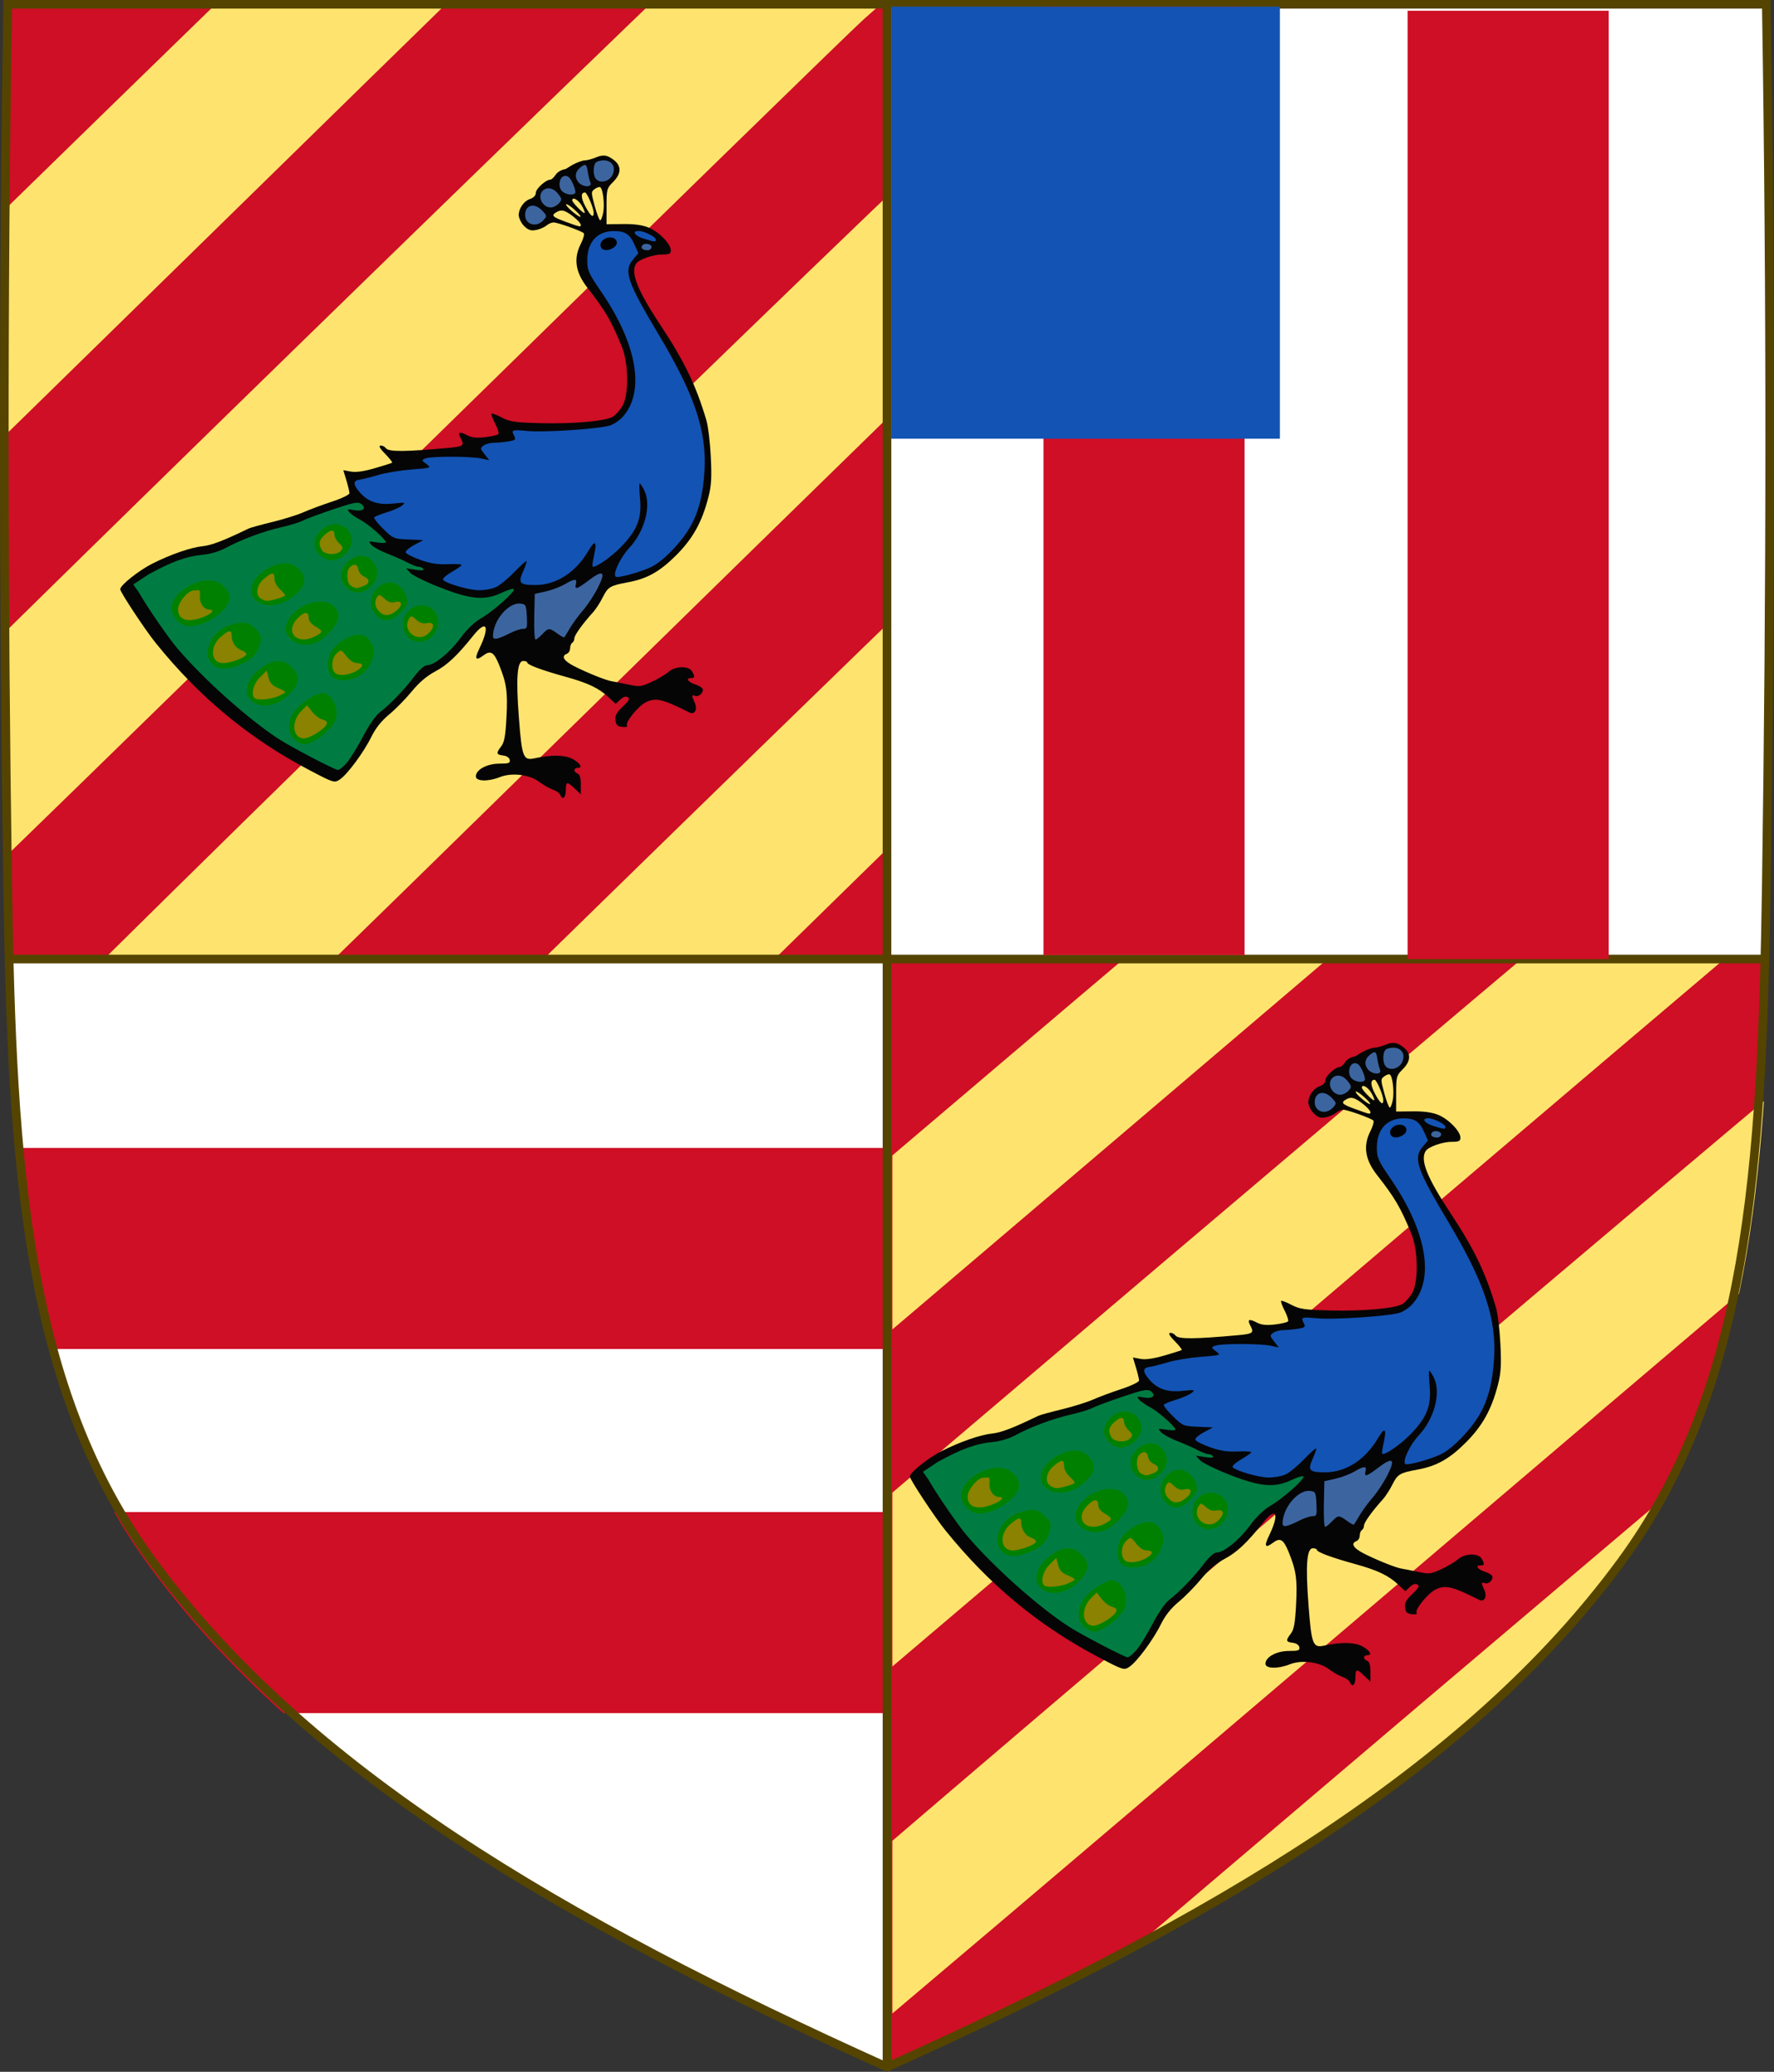
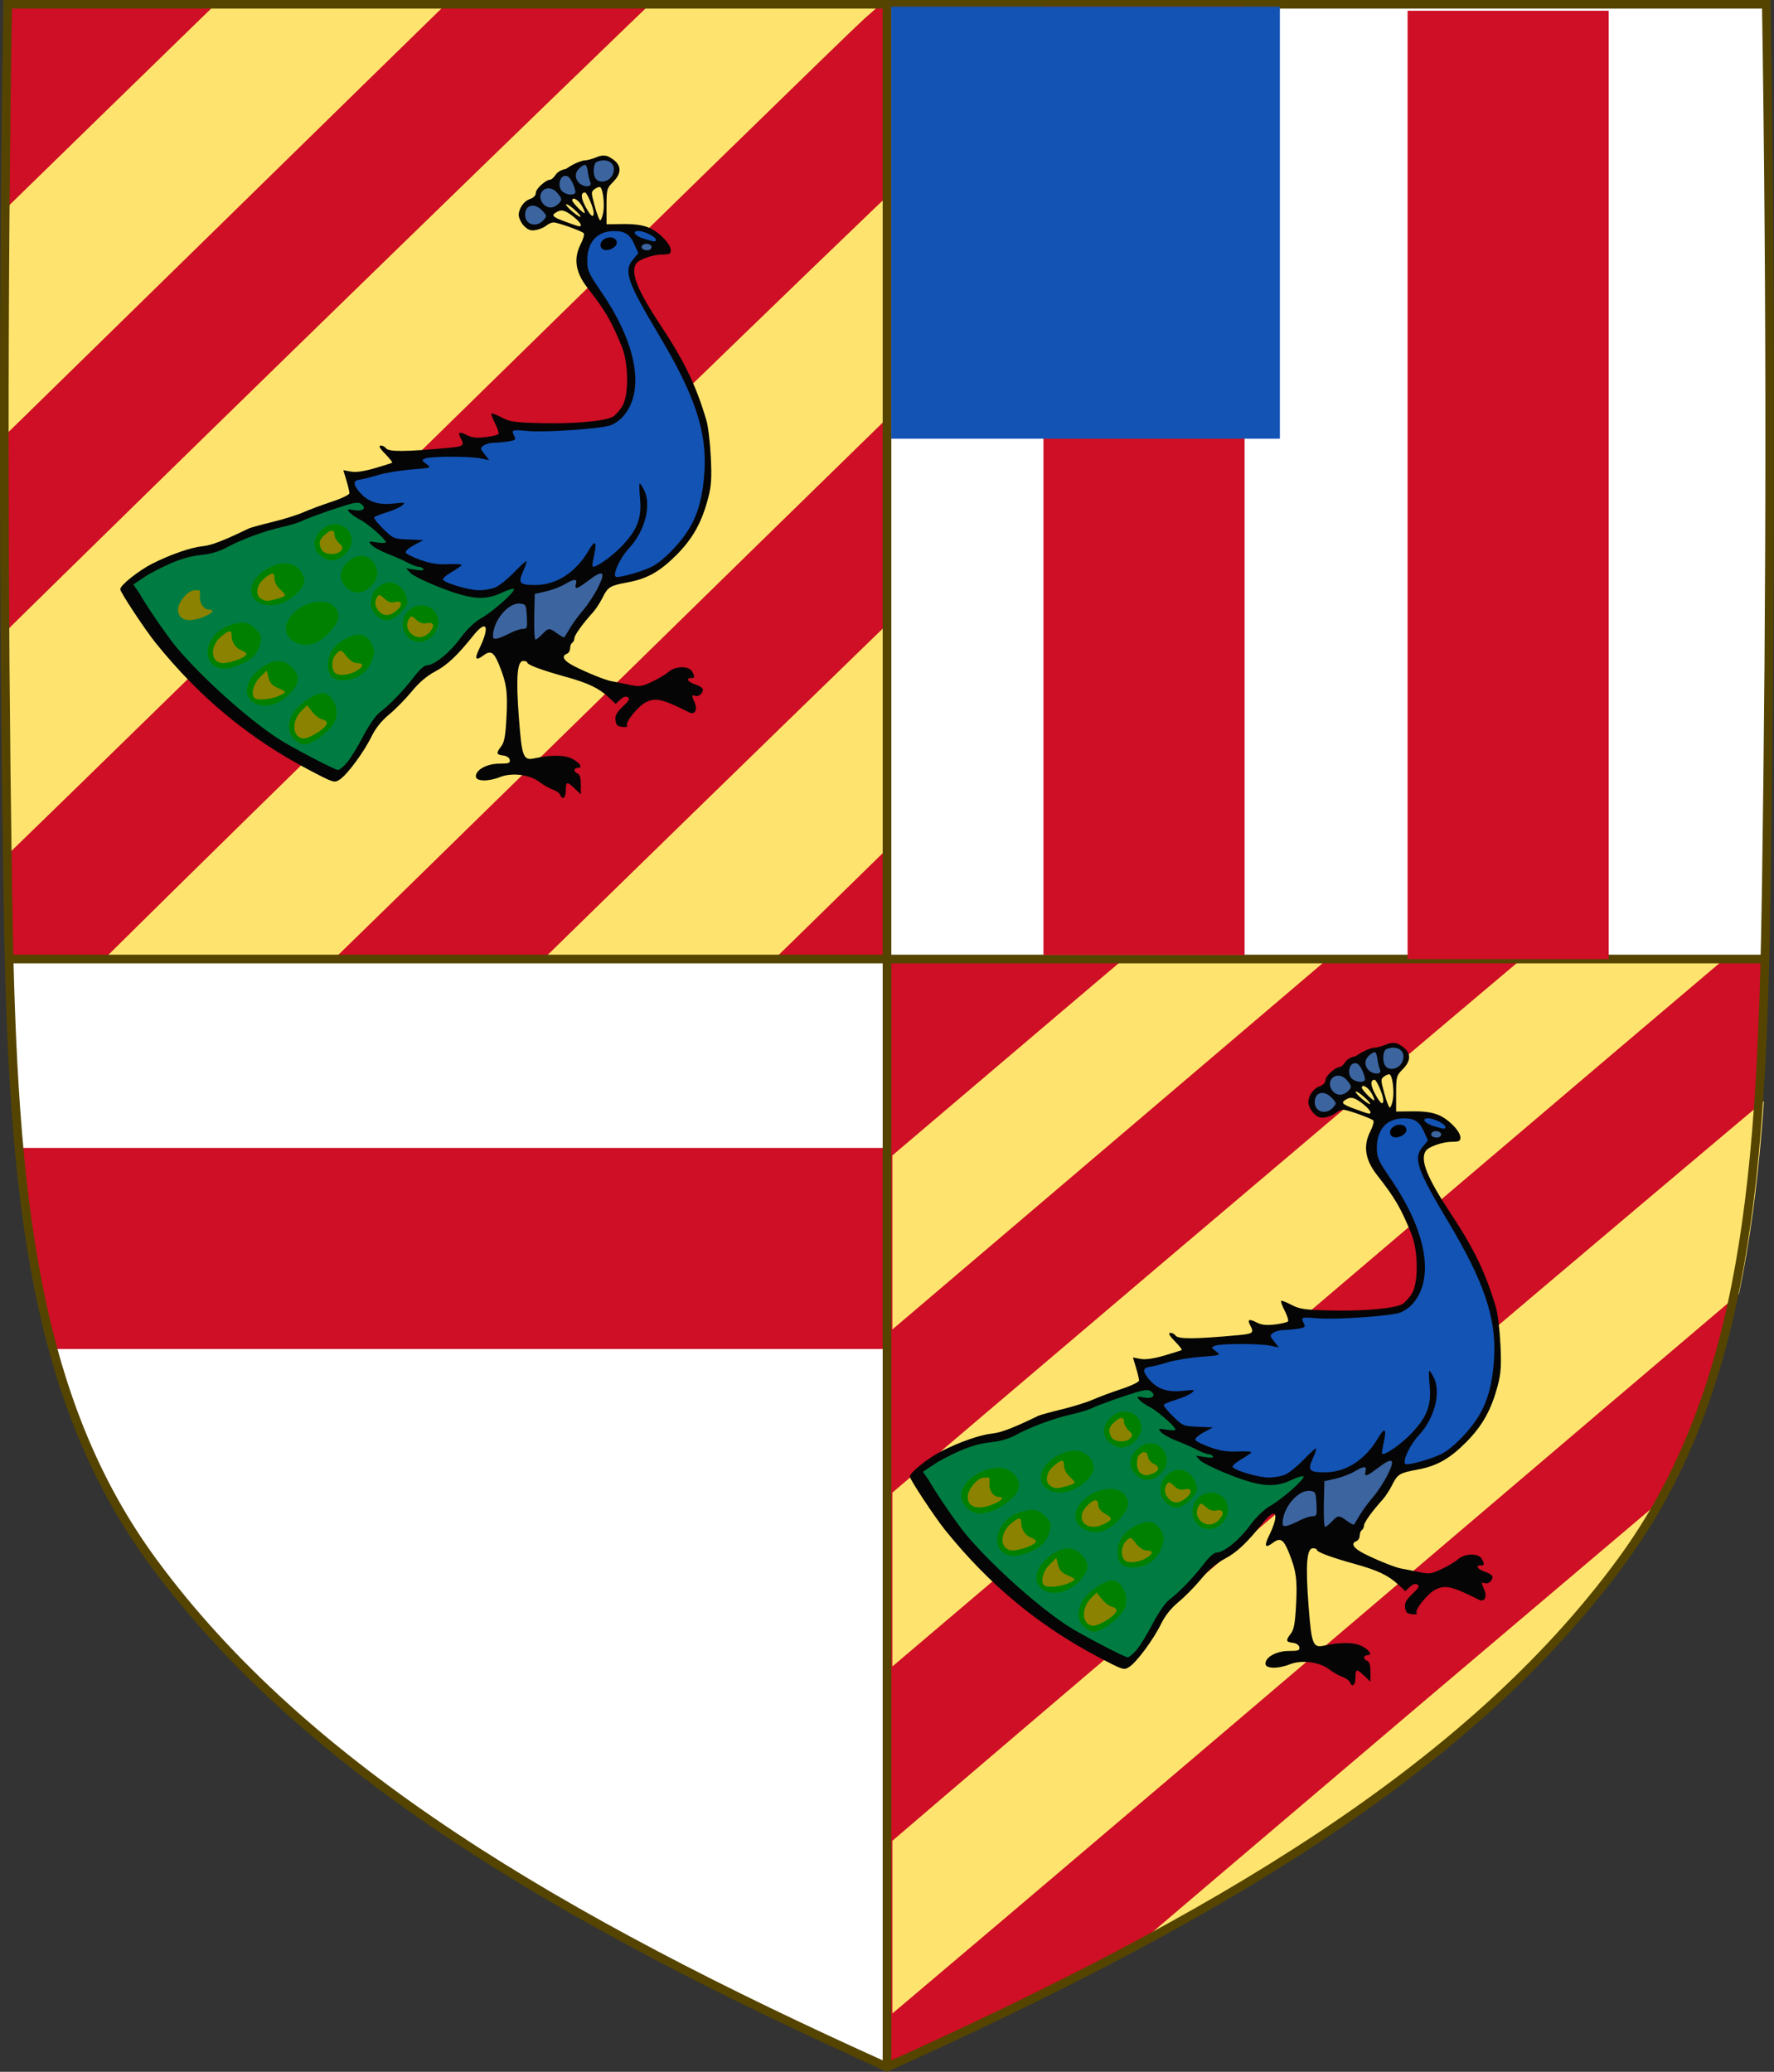
<svg xmlns="http://www.w3.org/2000/svg" xmlns:ns1="http://www.inkscape.org/namespaces/inkscape" xmlns:ns2="http://sodipodi.sourceforge.net/DTD/sodipodi-0.dtd" width="409.629" height="478.406" id="svg2" version="1.1" ns1:version="0.48.2 r9819" ns2:docname="Arms_of_George,_Duke_of_York.svg" ns1:export-filename="/Users/Soda/Desktop/UK of the GB and NI.png" ns1:export-xdpi="143.23364" ns1:export-ydpi="143.23364">
  <rect width="100%" height="100%" fill="#333333" stroke="none" />
  <defs id="defs4">
    <clipPath clipPathUnits="userSpaceOnUse" id="clipPath7328">
      <path ns1:connector-curvature="0" id="path7330" style="fill:#ce0f25;fill-opacity:1;stroke:none" d="m -732.006,409.606 c -0.713,78.102 -0.772,156.219 0.23,234.32 l 216.695,-0.176 -1.1e-4,-234.144 -216.925,0 z" ns2:nodetypes="ccccc" />
    </clipPath>
    <clipPath clipPathUnits="userSpaceOnUse" id="clipPath7392">
      <path ns1:connector-curvature="0" id="path7394" style="fill:#ce0f25;fill-opacity:1;stroke:none" d="m -529.902,892.698 c 75.551,-34.045 134.285,-68.698 169.54,-116.716 26.717,-36.389 31.761,-82.044 33.178,-139.421 l -202.718,0.004 10e-5,256.132 z" ns2:nodetypes="csccc" />
    </clipPath>
    <clipPath clipPathUnits="userSpaceOnUse" id="clipPath7912">
      <path ns1:connector-curvature="0" id="path7914" style="fill:#ffffff;fill-opacity:1;stroke:none" d="m -149.828,724.794 c -57.536,1.407 -102.991,6.084 -139.452,32.854 -48.019,35.255 -82.671,93.988 -116.716,169.54 l 256.168,0 0,-202.394 z" ns2:nodetypes="csccc" />
    </clipPath>
  </defs>
  <ns2:namedview id="base" pagecolor="#ffffff" bordercolor="#666666" borderopacity="1.0" ns1:pageopacity="0.0" ns1:pageshadow="2" ns1:zoom="1.5937299" ns1:cx="255.55994" ns1:cy="324.92414" ns1:document-units="px" ns1:current-layer="layer3" showgrid="false" ns1:window-width="1280" ns1:window-height="701" ns1:window-x="0" ns1:window-y="0" ns1:window-maximized="0" showguides="true" ns1:guide-bbox="true" ns1:object-nodes="false" ns1:snap-nodes="false" ns1:snap-page="true" ns1:snap-bbox="false" ns1:snap-grids="false" ns1:snap-to-guides="false" fit-margin-top="0" fit-margin-left="0" fit-margin-right="0" fit-margin-bottom="0">
    <ns1:grid type="xygrid" id="grid14322" empspacing="5" visible="true" enabled="true" snapvisiblegridlinesonly="true" />
  </ns2:namedview>
  <g ns1:groupmode="layer" id="layer3" ns1:label="Layer#1" transform="translate(736.585,-415.978)">
    <path ns1:connector-curvature="0" id="path7014-6-7-2-6" style="fill:#ffffff;fill-opacity:1;stroke:none" d="m -734.164,637.115 c 1.407,57.536 6.084,102.991 32.854,139.452 35.255,48.019 93.988,82.671 169.54,116.716 l 0,-256.168 -202.394,0 z" ns2:nodetypes="csccc" />
    <g id="g7890" transform="matrix(0,-1,1,0,-1459.673,488.47)" clip-path="url(#clipPath7912)">
-       <rect y="717.911" x="-323.089" height="218.983" width="46.432" id="rect7847-7" style="fill:#ce0f25;fill-opacity:1;stroke:none" />
      <rect y="718.852" x="-239.01" height="218.983" width="46.432" id="rect7847-1-7" style="fill:#ce0f25;fill-opacity:1;stroke:none" />
    </g>
    <path ns1:connector-curvature="0" id="path7014-6-7-0-18" style="fill:#ce0f25;fill-opacity:1;stroke:none" d="m -734.955,416.964 c -0.668,73.546 -0.723,147.107 0.215,220.652 l 202.826,-0.166 -10e-5,-220.486 -203.041,0 z" ns2:nodetypes="ccccc" />
    <g id="g7274" transform="matrix(0.936,0,0,0.942,-49.693,30.873)" clip-path="url(#clipPath7328)">
      <path ns1:connector-curvature="0" id="path7240" d="m -810.635,564.004 c -6.953,-7.698 -12.428,-14.578 -12.167,-15.287 0.977,-2.658 229.159,-223.578 230.543,-223.206 0.795,0.214 7.262,6.576 14.371,14.139 l 12.927,13.751 -5.254,4.621 c -2.889,2.542 -54.857,52.903 -115.483,111.914 -60.626,59.011 -110.695,107.467 -111.263,107.679 -0.568,0.212 -6.721,-5.912 -13.674,-13.611 l 0,0 z" style="fill:#fee46e;fill-opacity:1;stroke:none" />
      <path ns1:connector-curvature="0" id="path7240-1" d="m -761.218,619.542 c -6.953,-7.698 -12.428,-14.578 -12.167,-15.287 0.977,-2.658 229.159,-223.578 230.543,-223.206 0.795,0.214 7.262,6.576 14.371,14.139 l 12.927,13.751 -5.254,4.621 c -2.889,2.542 -54.857,52.903 -115.483,111.914 -60.626,59.011 -110.695,107.467 -111.263,107.679 -0.568,0.212 -6.721,-5.912 -13.674,-13.611 l 0,0 z" style="fill:#fee46e;fill-opacity:1;stroke:none" />
      <path ns1:connector-curvature="0" id="path7240-2" d="m -715.656,678.971 c -6.953,-7.698 -12.428,-14.578 -12.167,-15.287 0.977,-2.658 229.159,-223.578 230.543,-223.206 0.795,0.214 7.262,6.576 14.371,14.139 l 12.927,13.751 -5.254,4.621 c -2.889,2.542 -54.857,52.903 -115.483,111.914 -60.626,59.011 -110.695,107.467 -111.263,107.679 -0.568,0.212 -6.721,-5.912 -13.674,-13.611 l 0,0 z" style="fill:#fee46e;fill-opacity:1;stroke:none" />
      <path ns1:connector-curvature="0" id="path7240-3" d="m -666.131,736.42 c -6.953,-7.698 -12.428,-14.578 -12.167,-15.287 0.977,-2.658 229.159,-223.578 230.543,-223.206 0.795,0.214 7.262,6.576 14.371,14.139 l 12.927,13.751 -5.254,4.621 c -2.889,2.542 -54.857,52.903 -115.483,111.914 -60.626,59.011 -110.695,107.467 -111.263,107.679 -0.568,0.212 -6.721,-5.912 -13.674,-13.611 l 0,0 z" style="fill:#fee46e;fill-opacity:1;stroke:none" />
    </g>
    <path ns1:connector-curvature="0" id="path7014-6-7-7" style="fill:#ce0f25;fill-opacity:1;stroke:none" d="m -531.77,893.284 c 75.551,-34.045 134.285,-68.698 169.54,-116.716 26.717,-36.389 31.761,-82.044 33.178,-139.421 l -202.718,0.004 10e-5,256.132 z" ns2:nodetypes="csccc" />
    <g id="g7386" clip-path="url(#clipPath7392)" transform="translate(-0.627,0)">
      <path ns1:connector-curvature="0" id="path7240-1-1" d="m -612.776,773.637 c -4.836,-6.37 -8.467,-12.129 -8.07,-12.798 1.489,-2.507 262.744,-224.209 263.958,-223.997 0.697,0.122 5.368,5.321 10.38,11.553 l 9.112,11.331 -5.914,4.681 c -3.253,2.575 -62.763,53.11 -132.244,112.3 -69.482,59.191 -126.802,107.82 -127.38,108.064 -0.577,0.245 -5.006,-4.766 -9.842,-11.136 l 0,0 z" style="fill:#fee46e;fill-opacity:1;stroke:none" />
      <path ns1:connector-curvature="0" id="path7240-1-1-7" d="m -590.907,832.883 c -4.836,-6.37 -8.467,-12.129 -8.07,-12.798 1.489,-2.507 262.744,-224.209 263.958,-223.997 0.697,0.122 5.368,5.321 10.38,11.553 l 9.112,11.331 -5.914,4.681 c -3.253,2.575 -62.763,53.11 -132.244,112.3 -69.482,59.191 -126.802,107.82 -127.38,108.064 -0.577,0.245 -5.006,-4.766 -9.842,-11.136 l 0,0 z" style="fill:#fee46e;fill-opacity:1;stroke:none" />
      <path ns1:connector-curvature="0" id="path7240-1-1-4" d="m -551.288,879.436 c -4.836,-6.37 -8.467,-12.129 -8.07,-12.798 1.489,-2.507 262.744,-224.209 263.958,-223.997 0.697,0.122 5.368,5.321 10.38,11.553 l 9.112,11.331 -5.914,4.681 c -3.253,2.575 -62.763,53.11 -132.244,112.3 -69.482,59.191 -126.802,107.82 -127.38,108.064 -0.577,0.245 -5.006,-4.766 -9.842,-11.136 l 0,0 z" style="fill:#fee46e;fill-opacity:1;stroke:none" />
      <path ns1:transform-center-y="11.88587" ns1:transform-center-x="-15.847826" ns1:connector-curvature="0" id="path7240-1-1-2" d="m -531.478,934.904 c -4.836,-6.37 -8.467,-12.129 -8.07,-12.798 1.489,-2.507 262.744,-224.209 263.958,-223.997 0.697,0.122 5.368,5.321 10.38,11.553 l 9.112,11.331 -5.914,4.681 c -3.253,2.575 -62.763,53.11 -132.244,112.3 -69.482,59.191 -126.802,107.82 -127.38,108.064 -0.577,0.245 -5.006,-4.766 -9.842,-11.136 l 0,0 z" style="fill:#fee46e;fill-opacity:1;stroke:none" />
    </g>
    <path ns1:connector-curvature="0" id="path7014-6-7-0-4-1" style="fill:#ffffff;fill-opacity:1;stroke:none" d="m -328.761,416.964 c 0.668,73.546 0.723,147.107 -0.215,220.652 l -202.826,-0.166 10e-5,-220.486 203.041,0 z" ns2:nodetypes="ccccc" />
    <path id="path7014-6-7-2-0-3-0" style="fill:none;stroke:#554400;stroke-width:2;stroke-linecap:butt;stroke-linejoin:miter;stroke-miterlimit:4;stroke-opacity:1;stroke-dasharray:none" d="m -734.701,637.429 405.862,-8e-5 m -202.931,255.855 -1e-4,-476.319" ns1:connector-curvature="0" />
    <path id="path7014-6-7-28-2" style="fill:none;stroke:#554400;stroke-width:2;stroke-miterlimit:4;stroke-dasharray:none" d="m -734.811,416.964 c -1.076,67.808 -1.012,135.625 0,203.431 0.975,65.329 4.234,116.31 33.501,156.172 35.255,48.019 93.988,82.671 169.54,116.716 75.551,-34.045 134.285,-68.698 169.54,-116.716 29.267,-39.863 32.526,-90.843 33.501,-156.172 1.012,-67.806 1.076,-135.623 0,-203.431 l -406.082,0 z" ns2:nodetypes="csscsscc" ns1:connector-curvature="0" />
-     <path ns1:connector-curvature="0" id="path7014-6-7-28-1-7-4-7-9" style="fill:#1a1a1a;stroke:none;display:inline" d="m -966.018,232.546 c -0.417,26.27 -0.392,52.544 0,78.813 0.378,25.31 1.64,45.061 12.979,60.504 13.659,18.603 36.413,32.028 65.683,45.218 29.27,-13.19 52.025,-26.615 65.683,-45.218 11.339,-15.444 12.601,-35.195 12.979,-60.504 0.392,-26.269 0.417,-52.543 0,-78.813 l -157.325,0 z" ns2:nodetypes="csscsscc" />
    <g transform="matrix(0.576,0.621,-0.632,0.566,-1589.125,171.898)" style="stroke-width:1.18;stroke-miterlimit:4;stroke-dasharray:none;display:inline" id="g24892-9">
      <g id="g24878-9" style="stroke-width:1.18;stroke-miterlimit:4;stroke-dasharray:none">
        <path id="path24620-0-6-7-8-0-3" style="fill:#5e9436;fill-opacity:1;stroke:#2d5016;stroke-width:1.18;stroke-linecap:butt;stroke-linejoin:miter;stroke-miterlimit:4;stroke-opacity:1;stroke-dasharray:none;display:inline" d="m 784.345,-484.96 c -90.589,-36.212 -150.076,-16.802 -220.222,12.759 l -16.785,-14.43 0,-2.113 c 10.772,9.821 24,2.182 22.561,-13.069 -0.053,0.019 -2.663,5.582 -5.29,5.634 -1.356,0.027 -2.57,-2.586 -2.57,-2.586 -2.124,1.081 -3.068,0.415 -4.252,-1.151 -0.219,-1.951 0.007,-3.083 2.292,-3.762 0.9,-0.887 2.511,-3.833 5.164,-4.371 0.999,-3.104 4.8,-7.513 7.958,-9.053 1.827,2.09 0.823,5.478 0.888,5.523 0.065,0.045 1.559,-2.919 4.185,-2.971 1.356,-0.027 2.57,2.586 2.57,2.586 2.124,-1.081 3.068,-0.415 4.252,1.151 0.219,1.951 -0.007,3.083 -2.292,3.762 0,0 0.919,2.731 -0.083,3.645 -1.941,1.77 -7.664,-0.468 -7.715,-0.445 9.456,12.052 24.14,8.645 25.225,-5.947 8.297,11.954 22.686,7.462 24.744,-7.718 -0.056,0.007 -3.859,4.832 -6.43,4.288 -1.326,-0.281 -1.916,-3.102 -1.916,-3.102 -2.314,0.571 -3.082,-0.292 -3.88,-2.085 0.229,-1.949 0.706,-3.001 3.085,-3.144 0,0 -0.275,-2.868 0.908,-3.531 2.292,-1.284 5.08,0.517 5.114,0.445 0.034,-0.072 -2.547,-2.486 -2.029,-5.213 0.268,-1.407 3.08,-2.006 3.08,-2.006 -0.593,-2.466 0.261,-3.273 2.044,-4.104 1.95,0.263 3.006,0.781 3.172,3.311 0,0 2.863,-0.264 3.537,1 1.305,2.45 -0.441,5.522 -0.388,5.58 0.053,0.059 2.18,-2.489 4.75,-1.944 1.326,0.281 1.916,3.102 1.916,3.102 2.314,-0.571 3.082,0.292 3.88,2.085 -0.229,1.949 -0.706,3.001 -3.085,3.144 0,0 0.275,2.868 -0.908,3.531 -2.292,1.284 -7.358,-2.194 -7.413,-2.183 6.475,13.883 21.55,13.896 25.803,-0.116 6.296,13.023 21.198,10.745 25.513,-3.954 -0.057,-0.002 -4.542,4.197 -7.001,3.273 -1.269,-0.477 -1.428,-3.354 -1.428,-3.354 -2.373,0.217 -3.003,-0.752 -3.523,-2.645 0.52,-1.893 1.149,-2.861 3.523,-2.645 0,0 0.159,-2.877 1.428,-3.354 2.459,-0.925 4.945,1.274 4.989,1.208 0.044,-0.066 -2.145,-2.841 -1.222,-5.459 0.476,-1.351 3.346,-1.52 3.346,-1.52 -0.216,-2.527 0.75,-3.197 2.638,-3.75 1.888,0.553 2.854,1.223 2.638,3.75 0,0 2.87,0.169 3.346,1.52 0.922,2.618 -1.266,5.393 -1.222,5.459 0.044,0.066 2.529,-2.133 4.989,-1.208 1.269,0.477 1.428,3.354 1.428,3.354 2.373,-0.217 3.003,0.752 3.523,2.645 -0.52,1.893 -1.149,2.861 -3.523,2.645 0,0 -0.159,2.877 -1.428,3.354 -2.459,0.925 -6.945,-3.275 -7.001,-3.273 4.315,14.699 19.217,16.977 25.513,3.954 4.253,14.012 19.328,13.999 25.803,0.116 -0.056,-0.01 -5.121,3.467 -7.413,2.183 -1.183,-0.662 -0.908,-3.531 -0.908,-3.531 -2.379,-0.143 -2.856,-1.195 -3.085,-3.144 0.798,-1.793 1.566,-2.656 3.88,-2.085 0,0 0.59,-2.821 1.916,-3.102 2.57,-0.545 4.697,2.003 4.75,1.944 0.053,-0.059 -1.693,-3.131 -0.388,-5.58 0.674,-1.264 3.537,-1 3.537,-1 0.166,-2.53 1.222,-3.048 3.172,-3.311 1.784,0.831 2.638,1.638 2.044,4.104 0,0 2.812,0.599 3.08,2.006 0.518,2.727 -2.062,5.141 -2.029,5.213 0.034,0.072 2.821,-1.729 5.114,-0.445 1.183,0.662 0.908,3.531 0.908,3.531 2.379,0.143 2.856,1.194 3.085,3.144 -0.798,1.793 -1.566,2.656 -3.88,2.085 0,0 -0.59,2.821 -1.916,3.102 -2.57,0.545 -6.374,-4.281 -6.43,-4.288 2.057,15.18 16.447,19.672 24.744,7.718 0.718,9.657 7.392,14.416 14.565,13.036 l 1.059,11.802 z" ns2:nodetypes="cccccscccccsscccscccscccssscccssscccscccscccssscccssscccscccscccssscccssscccscccc" ns1:connector-curvature="0" />
        <path id="path7014-6-7-0-4-5-1-3-5-3" d="m 783.688,-467.635 c -0.228,2.719 1.773,-20.317 0.088,-23.388 -9.655,-3.726 -19.424,-6.916 -29.28,-8.994 -23.007,-4.851 -46.492,-6.909 -70.137,-7.076 -24.165,-0.171 -47.374,2.201 -70.113,7.294 -19.595,4.389 -38.841,13.221 -58.049,21.354 l 16.791,14.842 c 13.522,-5.375 27.29,-10.107 41.233,-13.35 23.007,-5.351 46.492,-7.909 70.137,-8.076 24.165,-0.171 47.374,2.701 70.113,8.294 9.813,2.414 19.539,5.569 29.216,9.102 z" style="fill:#5e9436;fill-opacity:1;stroke:#2d5016;stroke-width:1.18;stroke-miterlimit:4;stroke-dasharray:none;display:inline" ns2:nodetypes="ccsssccsssc" ns1:connector-curvature="0" />
        <path style="font-size:medium;font-style:normal;font-variant:normal;font-weight:normal;font-stretch:normal;text-indent:0;text-align:start;text-decoration:none;line-height:normal;letter-spacing:normal;word-spacing:normal;text-transform:none;direction:ltr;block-progression:tb;writing-mode:lr-tb;text-anchor:start;color:#000000;fill:#6da345;fill-opacity:1;stroke:#2d5016;stroke-width:1.18;stroke-miterlimit:4;stroke-dasharray:none;marker:none;visibility:visible;display:inline;overflow:visible;enable-background:accumulate;font-family:Bitstream Vera Sans;-inkscape-font-specification:Bitstream Vera Sans" d="m 783.903,-491.768 c -9.451,-3.609 -19.058,-6.707 -28.809,-8.763 -23.243,-4.9 -46.945,-6.956 -70.75,-7.125 -24.375,-0.173 -47.811,2.199 -70.781,7.344 -19.829,4.441 -38.581,13.048 -57.55,21.101 l 4.694,4.526 c 18.13,-7.722 36.115,-15.709 54.168,-19.752 22.508,-5.041 45.483,-7.389 69.438,-7.219 23.485,0.167 46.76,2.199 69.531,7 10.146,2.139 20.268,5.508 30.323,9.449 l -0.263,-6.561 z" id="path7014-6-7-0-4-5-1-3-5-6-7" ns2:nodetypes="csssccsssc" ns1:connector-curvature="0" />
        <path ns2:type="arc" style="fill:#6da345;fill-opacity:1;stroke:#2d5016;stroke-width:1.161;stroke-miterlimit:4;stroke-opacity:1;stroke-dasharray:none;display:inline" id="path24824-7-7" ns2:cx="738.53729" ns2:cy="208.51137" ns2:rx="3.3323736" ns2:ry="3.5406468" d="m 741.87,208.511 c 0,1.955 -1.492,3.541 -3.332,3.541 -1.84,0 -3.332,-1.585 -3.332,-3.541 0,-1.955 1.492,-3.541 3.332,-3.541 1.84,0 3.332,1.585 3.332,3.541 z" transform="matrix(1.048,0,0,0.986,-89.496,-732.223)" />
      </g>
      <g transform="translate(0.195,0)" id="g24884-3" style="stroke-width:1.18;stroke-miterlimit:4;stroke-dasharray:none">
        <path ns2:type="arc" style="fill:#6da345;fill-opacity:1;stroke:#2d5016;stroke-width:1.161;stroke-miterlimit:4;stroke-opacity:1;stroke-dasharray:none;display:inline" id="path24824-2-2" ns2:cx="738.53729" ns2:cy="208.51137" ns2:rx="3.3323736" ns2:ry="3.5406468" d="m 741.87,208.511 c 0,1.955 -1.492,3.541 -3.332,3.541 -1.84,0 -3.332,-1.585 -3.332,-3.541 0,-1.955 1.492,-3.541 3.332,-3.541 1.84,0 3.332,1.585 3.332,3.541 z" transform="matrix(1.048,0,0,0.986,-147.382,-727.849)" />
        <path ns2:type="arc" style="fill:#6da345;fill-opacity:1;stroke:#2d5016;stroke-width:1.161;stroke-miterlimit:4;stroke-opacity:1;stroke-dasharray:none;display:inline" id="path24824-8-5" ns2:cx="738.53729" ns2:cy="208.51137" ns2:rx="3.3323736" ns2:ry="3.5406468" d="m 741.87,208.511 c 0,1.955 -1.492,3.541 -3.332,3.541 -1.84,0 -3.332,-1.585 -3.332,-3.541 0,-1.955 1.492,-3.541 3.332,-3.541 1.84,0 3.332,1.585 3.332,3.541 z" transform="matrix(1.048,0,0,0.986,-31.999,-727.849)" />
      </g>
      <g transform="translate(0.051,0)" id="g24888-6" style="stroke-width:1.18;stroke-miterlimit:4;stroke-dasharray:none">
        <path ns2:type="arc" style="fill:#6da345;fill-opacity:1;stroke:#2d5016;stroke-width:1.161;stroke-miterlimit:4;stroke-opacity:1;stroke-dasharray:none" id="path24824-3" ns2:cx="738.53729" ns2:cy="208.51137" ns2:rx="3.3323736" ns2:ry="3.5406468" d="m 741.87,208.511 c 0,1.955 -1.492,3.541 -3.332,3.541 -1.84,0 -3.332,-1.585 -3.332,-3.541 0,-1.955 1.492,-3.541 3.332,-3.541 1.84,0 3.332,1.585 3.332,3.541 z" transform="matrix(1.048,0,0,0.986,-203.329,-712.751)" />
      </g>
    </g>
    <path ns1:connector-curvature="0" id="path7014-6-7-28-1-7-4-7" style="fill:none;stroke:#554400;stroke-width:2;stroke-miterlimit:4;stroke-dasharray:none;display:inline" d="m -966.018,232.546 c -0.417,26.27 -0.392,52.544 0,78.813 0.378,25.31 1.64,45.061 12.979,60.504 13.659,18.603 36.413,32.028 65.683,45.218 23.599,-10.634 42.963,-21.421 56.739,-34.952 3.311,-3.252 6.298,-6.662 8.945,-10.266 11.339,-15.444 12.601,-35.195 12.979,-60.504 0.392,-26.269 0.417,-52.543 0,-78.813 l -157.325,0 z" ns2:nodetypes="csscssscc" />
    <g id="g7663">
      <path d="m -424.898,804.397 c -0.149,-0.389 -0.921,-0.932 -1.714,-1.209 -0.794,-0.276 -2.207,-1.084 -3.141,-1.795 -2.203,-1.678 -6.335,-2.179 -9.043,-1.097 -2.733,1.092 -5.586,1.017 -5.586,-0.147 0,-1.551 2.573,-2.948 5.43,-2.948 2.168,0 2.532,-0.132 2.393,-0.864 -0.099,-0.521 -0.702,-0.926 -1.52,-1.021 -1.598,-0.184 -1.672,-0.539 -0.441,-2.123 0.71,-0.915 0.98,-2.393 1.206,-6.612 0.317,-5.927 0.037,-7.926 -1.71,-12.217 -1.209,-2.97 -1.958,-3.405 -3.655,-2.123 -1.761,1.33 -2.065,0.796 -0.906,-1.59 2.517,-5.181 1.725,-6.907 -1.387,-3.02 -3.71,4.634 -6.007,6.799 -8.77,8.27 -1.976,1.052 -3.732,2.547 -5.446,4.635 -1.391,1.695 -3.732,4.082 -5.203,5.305 -1.813,1.507 -3.143,3.177 -4.13,5.187 -1.761,3.584 -5.562,8.715 -7.296,9.849 -1.238,0.81 -1.382,0.765 -6.965,-2.163 -13.907,-7.294 -25.373,-16.781 -35.553,-29.418 -2.458,-3.051 -8.162,-11.696 -8.162,-12.371 0,-0.919 4.275,-4.329 7.403,-5.905 4.234,-2.134 8.853,-3.736 11.599,-4.024 2.098,-0.22 4.795,-1.255 10.678,-4.098 0.408,-0.197 2.857,-0.872 5.441,-1.499 2.585,-0.627 5.812,-1.636 7.173,-2.242 1.36,-0.606 4.31,-1.704 6.554,-2.441 2.245,-0.737 4.081,-1.62 4.081,-1.962 0,-0.342 -0.319,-1.679 -0.708,-2.972 l -0.708,-2.35 1.734,0.325 c 1.166,0.218 2.978,-0.036 5.531,-0.777 2.089,-0.606 3.894,-1.179 4.013,-1.273 0.118,-0.094 -0.65,-1.056 -1.708,-2.138 -1.283,-1.312 -1.439,-1.817 -0.917,-1.817 0.43,0 0.857,0.211 1.222,0.65 0.681,0.819 4.49,0.788 14.42,-0.117 3.439,-0.313 3.717,-0.536 2.804,-2.24 -0.749,-1.397 -0.302,-1.609 1.465,-0.697 1.129,0.583 2.22,0.701 4.265,0.461 1.511,-0.177 2.861,-0.506 3,-0.73 0.139,-0.224 -0.217,-1.326 -0.79,-2.448 -0.573,-1.122 -0.942,-2.141 -0.82,-2.263 0.122,-0.122 1.195,0.288 2.384,0.912 1.898,0.996 3.013,1.155 9.15,1.303 7.548,0.182 14.836,-0.483 16.51,-1.506 0.575,-0.351 1.533,-1.417 2.13,-2.368 1.564,-2.492 1.513,-9.909 -0.096,-13.831 -2.479,-6.043 -3.776,-8.263 -7.933,-13.572 -2.771,-3.539 -3.257,-6.742 -1.536,-10.111 0.596,-1.166 0.899,-2.289 0.672,-2.495 -0.604,-0.55 -6.004,-2.472 -6.945,-2.472 -0.445,0 -1.16,0.304 -1.589,0.675 -0.43,0.371 -1.403,0.822 -2.164,1.003 -1.119,0.266 -1.877,0.336 -3.059,-0.844 -0.804,-0.802 -1.246,-2.085 -1.246,-2.501 0,-1.533 1.165,-3.237 2.542,-3.716 0.916,-0.319 1.416,-0.839 1.416,-1.473 0,-0.931 2.324,-3.023 3.358,-3.023 0.267,0 0.85,-0.556 1.295,-1.235 0.446,-0.679 1.66,-1.163 1.998,-1.163 0.338,0 0.872,-0.516 1.887,-1.059 1.015,-0.543 2.265,-0.988 2.777,-0.988 0.512,0 1.742,-0.339 2.734,-0.752 1.302,-0.543 2.208,-0.398 2.886,-0.035 2.891,1.545 3.123,3.556 0.873,5.803 -1.412,1.41 -1.484,1.683 -1.484,5.603 l 0,4.121 3.834,-0.042 c 2.628,-0.029 4.493,0.233 5.93,0.831 2.371,0.988 5.077,3.778 5.077,5.234 0,0.804 -0.342,0.971 -1.995,0.971 -2.146,0 -5.399,1.145 -6.019,2.118 -1.335,2.097 0.283,6.122 5.84,14.525 5.347,8.086 8.044,13.703 10.391,21.638 0.402,1.358 0.861,5.176 1.021,8.483 0.235,4.859 0.122,6.66 -0.588,9.385 -1.489,5.716 -3.565,9.443 -7.396,13.28 -3.775,3.78 -6.732,5.443 -11.115,6.249 -4.143,0.763 -4.645,1.059 -5.846,3.461 -0.609,1.217 -1.609,2.766 -2.223,3.441 -2.425,2.67 -4.331,5.322 -4.331,6.026 0,0.407 -0.223,0.878 -0.495,1.046 -0.272,0.168 -0.495,0.744 -0.495,1.28 0,0.536 -0.334,1.102 -0.742,1.259 -1.4,0.536 -0.74,1.645 1.721,2.89 3.058,1.547 7.353,3.265 8.667,3.467 0.544,0.084 2.247,0.421 3.785,0.75 2.612,0.559 2.969,0.517 5.441,-0.629 1.455,-0.675 3.181,-1.701 3.834,-2.281 1.575,-1.397 4.746,-1.454 5.472,-0.099 0.684,1.276 0.648,1.514 -0.23,1.514 -1.366,0 -0.761,0.905 0.989,1.482 0.952,0.314 1.731,0.842 1.731,1.174 0,0.916 -1.024,1.745 -1.792,1.451 -0.829,-0.318 -0.848,-0.072 -0.114,1.535 0.713,1.562 0.058,2.949 -1.239,2.294 -6.26,-3.165 -7.842,-3.48 -10.112,-2.307 -1.705,0.88 -4.707,4.586 -4.278,5.28 0.21,0.339 -0.178,0.47 -1.086,0.366 -1.133,-0.129 -1.445,-0.436 -1.573,-1.551 -0.124,-1.078 0.256,-1.781 1.689,-3.131 1.45,-1.366 1.7,-1.834 1.157,-2.169 -0.459,-0.283 -1.046,-0.096 -1.741,0.556 l -1.049,0.984 -1.648,-1.537 c -2.276,-2.123 -4.762,-3.301 -10.047,-4.76 -5.345,-1.475 -8.726,-2.734 -8.729,-3.249 -0.001,-0.204 -0.418,-0.37 -0.927,-0.37 -1.421,0 -1.714,3.909 -0.994,13.27 0.69,8.989 0.999,9.776 3.608,9.208 3.783,-0.823 6.965,-0.786 8.671,0.1 1.848,0.96 2.563,2.119 1.307,2.119 -0.994,0 -1.023,0.927 -0.041,1.303 0.51,0.195 0.742,0.991 0.742,2.547 l 0,2.262 -1.387,-1.327 c -1.806,-1.728 -2.075,-1.676 -2.075,0.402 0,1.731 -0.782,2.35 -1.292,1.022 z" id="path2964" style="fill:#050505" ns1:connector-curvature="0" />
      <path d="m -474.214,797.05 c 0.789,-0.898 2.472,-3.621 3.739,-6.051 1.388,-2.663 2.949,-4.91 3.926,-5.654 2.313,-1.762 5.677,-5.259 7.957,-8.274 1.189,-1.572 2.341,-2.593 2.926,-2.593 1.675,0 5.21,-2.858 7.672,-6.204 1.545,-2.1 3.24,-3.728 4.849,-4.658 2.847,-1.646 8.005,-6.254 7.531,-6.728 -0.176,-0.176 -1.386,0.188 -2.689,0.808 -3.965,1.888 -7.202,1.626 -14.304,-1.157 -3.3,-1.293 -6.416,-2.82 -6.925,-3.393 l -0.926,-1.043 2.139,0.332 c 1.411,0.219 2.032,0.16 1.826,-0.174 -0.172,-0.278 -0.645,-0.506 -1.051,-0.506 -0.406,0 -1.562,-0.434 -2.568,-0.965 -1.006,-0.531 -3.113,-1.463 -4.683,-2.071 -1.569,-0.608 -3.226,-1.517 -3.682,-2.02 -0.797,-0.88 -0.75,-0.902 1.246,-0.583 1.141,0.182 2.075,0.174 2.075,-0.018 0,-0.67 -4.1,-4.275 -5.909,-5.197 -1.003,-0.511 -2.13,-1.297 -2.503,-1.746 -0.617,-0.742 -0.516,-0.786 1.089,-0.486 2.038,0.382 2.967,-0.452 1.608,-1.444 -0.731,-0.534 -1.761,-0.332 -6.559,1.286 -3.131,1.056 -6.269,2.227 -6.973,2.602 -0.705,0.376 -2.951,1.06 -4.991,1.522 -4.068,0.92 -9.397,2.916 -12.861,4.818 -1.247,0.685 -3.422,1.337 -4.947,1.484 -4.122,0.397 -7.334,1.59 -12.877,4.634 l -3.403,2.261 1.278,1.806 c 1.826,3.247 6.744,10.407 8.852,12.887 6.103,7.183 16.393,16.389 23.463,20.992 2.856,1.859 12.932,7.126 13.676,7.147 0.312,0.009 1.213,-0.718 2.002,-1.616 l 0,0 z" id="path2962" style="fill:#007c42;fill-opacity:1" ns1:connector-curvature="0" />
      <path d="m -486.115,791.731 c -1.964,-1.542 -1.848,-4.744 0.257,-7.138 1.595,-1.814 4.703,-3.693 6.109,-3.693 1.548,0 3.213,2.292 3.213,4.422 0,1.591 -0.354,2.389 -1.743,3.923 -1.715,1.895 -4.387,3.51 -5.809,3.51 -0.398,0 -1.311,-0.461 -2.028,-1.024 z" id="path2960" style="fill:#008000;fill-opacity:1" ns1:connector-curvature="0" />
      <path d="m -478.839,788.084 c 0.198,-0.515 -0.099,-0.85 -0.937,-1.061 -0.675,-0.169 -1.756,-0.983 -2.403,-1.809 l -1.177,-1.501 -1.269,1.267 c -2.355,2.351 -2.2,6.006 0.27,6.396 1.255,0.198 5.044,-2.064 5.516,-3.292 z" id="path2958" style="fill:#8a8200;fill-opacity:1" ns1:connector-curvature="0" />
      <path d="m -496.008,782.84 c -2.673,-2.099 -0.911,-6.325 3.621,-8.687 2.06,-1.074 3.907,-0.811 5.502,0.782 1.876,1.873 1.845,3.502 -0.11,5.725 -2.742,3.118 -6.624,4.058 -9.013,2.181 z" id="path2956" style="fill:#008000;fill-opacity:1" ns1:connector-curvature="0" />
      <path d="m -490.123,781.666 c 0.943,-0.394 1.715,-0.835 1.715,-0.981 0,-0.146 -0.769,-0.586 -1.708,-0.978 -1.265,-0.528 -1.819,-1.138 -2.136,-2.353 l -0.428,-1.64 -1.574,1.567 c -1.494,1.488 -2.122,3.895 -1.244,4.772 0.574,0.574 3.594,0.356 5.375,-0.386 z" id="path2954" style="fill:#8a8200;fill-opacity:1" ns1:connector-curvature="0" />
      <path d="m -477.696,777.033 c -1.318,-1.454 -1.063,-4.659 0.521,-6.538 1.621,-1.924 4.662,-3.37 6.392,-3.04 1.645,0.314 3.22,2.849 2.817,4.534 -0.549,2.295 -1.604,3.865 -3.299,4.912 -2.124,1.311 -5.304,1.376 -6.431,0.132 z" id="path2952" style="fill:#008000;fill-opacity:1" ns1:connector-curvature="0" />
      <path d="m -471.713,775.653 c 1.456,-0.921 1.417,-1.669 -0.088,-1.669 -0.764,0 -1.653,-0.577 -2.443,-1.585 -1.223,-1.56 -1.259,-1.571 -2.262,-0.664 -1.291,1.166 -1.382,3.963 -0.154,4.686 1.014,0.597 3.365,0.232 4.947,-0.768 z" id="path2950" style="fill:#8a8200;fill-opacity:1" ns1:connector-curvature="0" />
      <path d="m -504.007,775.015 c -4.329,-1.833 -2.188,-8.406 3.233,-9.925 2.801,-0.785 3.945,-0.579 5.518,0.992 1.267,1.265 1.433,1.717 1.134,3.08 -0.526,2.393 -1.561,3.677 -3.861,4.788 -2.573,1.244 -4.709,1.621 -6.024,1.065 z" id="path2948" style="fill:#008000;fill-opacity:1" ns1:connector-curvature="0" />
      <path d="m -499.3,773.19 c 2.283,-0.912 2.498,-1.506 0.782,-2.158 -1.347,-0.511 -2.256,-1.896 -2.256,-3.437 0,-1.344 -0.596,-1.287 -2.399,0.228 -2.757,2.316 -2.49,6.161 0.428,6.161 0.801,0 2.351,-0.358 3.445,-0.795 z" id="path2946" style="fill:#8a8200;fill-opacity:1" ns1:connector-curvature="0" />
      <path d="m -485.772,769.318 c -3.111,-1.363 -3.33,-4.391 -0.511,-7.056 2.978,-2.815 7.849,-3.324 9.485,-0.992 1.077,1.535 0.943,2.656 -0.553,4.614 -2.603,3.408 -5.648,4.649 -8.422,3.434 z" id="path2944" style="fill:#008000;fill-opacity:1" ns1:connector-curvature="0" />
      <path d="m -481.458,767.797 c 1.825,-0.943 1.822,-1.26 -0.028,-2.311 -0.865,-0.492 -1.481,-1.25 -1.481,-1.823 0,-1.634 -0.919,-1.68 -2.479,-0.123 -3.263,3.258 -0.269,6.454 3.987,4.256 l -2e-5,0 z" id="path2942" style="fill:#8a8200;fill-opacity:1" ns1:connector-curvature="0" />
      <path d="m -460.125,767.901 c -1.567,-1.665 -1.458,-4.477 0.233,-6.043 3.206,-2.967 7.95,-0.092 6.598,3.998 -1.055,3.192 -4.72,4.289 -6.832,2.045 z" id="path2940" style="fill:#008000;fill-opacity:1" ns1:connector-curvature="0" />
      <path d="m -455.265,767.069 c 1.49,-1.488 1.305,-2.646 -0.371,-2.32 -0.967,0.188 -1.69,-0.041 -2.499,-0.794 -0.969,-0.901 -1.208,-0.95 -1.6,-0.331 -1.862,2.94 1.998,5.914 4.471,3.445 z" id="path2938" style="fill:#8a8200;fill-opacity:1" ns1:connector-curvature="0" />
      <path d="m -511.657,765.249 c -1.739,-0.661 -2.968,-2.327 -2.968,-4.024 0,-3.388 5.586,-6.987 9.66,-6.224 1.94,0.363 3.696,2.224 3.696,3.916 0,3.243 -7.111,7.576 -10.388,6.331 z" id="path2936" style="fill:#008000;fill-opacity:1" ns1:connector-curvature="0" />
      <path d="m -507.215,763.31 c 1.968,-0.786 2.648,-1.675 1.282,-1.675 -1.249,0 -2.33,-1.536 -2.168,-3.08 0.085,-0.807 -0.013,-1.444 -0.217,-1.416 -0.204,0.028 -0.722,0.05 -1.151,0.05 -1.37,0 -3.672,2.748 -3.672,4.383 0,2.506 2.309,3.183 5.926,1.738 z" id="path2934" style="fill:#8a8200;fill-opacity:1" ns1:connector-curvature="0" />
      <path d="m -467.407,762.893 c -2.408,-2.404 -1.03,-6.592 2.457,-7.466 2.217,-0.556 4.738,1.871 4.738,4.562 0,0.417 -0.757,1.514 -1.682,2.438 -2.028,2.025 -3.803,2.175 -5.513,0.467 z" id="path2932" style="fill:#008000;fill-opacity:1" ns1:connector-curvature="0" />
      <path d="m -462.561,761.747 c 1.365,-1.197 1.118,-2.258 -0.436,-1.869 -0.972,0.244 -1.604,0.042 -2.499,-0.798 -1.014,-0.951 -1.269,-1.012 -1.659,-0.396 -0.74,1.168 -0.551,2.382 0.538,3.47 1.101,1.099 2.498,0.959 4.056,-0.407 z" id="path2930" style="fill:#8a8200;fill-opacity:1" ns1:connector-curvature="0" />
      <path d="m -495.019,759.624 c -2.63,-2.066 -0.864,-6.037 3.554,-7.988 2.702,-1.193 5.087,-0.846 6.499,0.947 1.427,1.811 1.259,3.296 -0.582,5.134 -2.981,2.977 -7.063,3.799 -9.471,1.907 z" id="path2928" style="fill:#008000;fill-opacity:1" ns1:connector-curvature="0" />
      <path d="m -490.263,759.139 c 1.02,-0.283 1.855,-0.645 1.855,-0.805 0,-0.16 -0.556,-0.806 -1.237,-1.435 -0.696,-0.644 -1.237,-1.695 -1.237,-2.403 0,-1.589 -0.525,-1.585 -2.435,0.02 -1.747,1.468 -2.077,3.783 -0.656,4.609 1.1,0.64 1.448,0.641 3.71,0.014 l 0,4e-5 z" id="path2926" style="fill:#8a8200;fill-opacity:1" ns1:connector-curvature="0" />
      <path d="m -474.332,756.471 c -1.702,-1.7 -1.613,-3.899 0.232,-5.741 1.939,-1.936 4.477,-1.997 5.938,-0.142 1.471,1.867 1.318,3.915 -0.421,5.652 -1.845,1.842 -4.047,1.931 -5.749,0.231 z" id="path2924" style="fill:#008000;fill-opacity:1" ns1:connector-curvature="0" />
      <path d="m -470.384,756.214 c 1.566,-0.594 1.635,-1.593 0.156,-2.241 -0.612,-0.268 -1.184,-0.988 -1.271,-1.599 -0.173,-1.217 -1.041,-1.446 -1.969,-0.519 -0.913,0.912 -0.735,3.721 0.272,4.307 1.092,0.635 1.267,0.639 2.812,0.052 z" id="path2922" style="fill:#8a8200;fill-opacity:1" ns1:connector-curvature="0" />
      <path d="m -480.296,749.122 c -1.895,-1.627 -1.781,-4.05 0.275,-5.886 4.339,-3.873 9.662,1.641 5.411,5.606 -1.885,1.758 -3.853,1.855 -5.686,0.281 z" id="path2920" style="fill:#008000;fill-opacity:1" ns1:connector-curvature="0" />
      <path d="m -475.532,748.034 c 0.523,-0.63 0.45,-0.926 -0.434,-1.748 -0.585,-0.545 -1.064,-1.426 -1.064,-1.959 0,-1.269 -0.896,-1.229 -2.318,0.105 -1.26,1.182 -1.405,1.963 -0.633,3.404 0.632,1.179 3.526,1.308 4.449,0.197 z" id="path2918" style="fill:#8a8200;fill-opacity:1" ns1:connector-curvature="0" />
      <path d="m -436.363,767.005 c 1.009,-0.508 2.3,-0.925 2.869,-0.925 0.946,0 1.021,-0.241 0.885,-2.84 -0.14,-2.683 -0.223,-2.849 -1.498,-2.996 -2.756,-0.317 -6.318,3.929 -6.318,7.532 0,0.96 1.001,0.77 4.061,-0.771 z" id="path2916" style="fill:#3c65a0;fill-opacity:1" ns1:connector-curvature="0" />
      <path d="m -429.047,767.316 c 1.417,-1.506 1.638,-1.516 3.477,-0.159 0.802,0.592 1.533,0.981 1.625,0.864 0.092,-0.117 0.694,-1.101 1.338,-2.188 0.644,-1.087 2.014,-2.947 3.045,-4.135 1.031,-1.187 2.558,-3.521 3.393,-5.187 1.864,-3.718 1.193,-4.19 -2.239,-1.574 -2.633,2.007 -3.234,2.168 -2.867,0.769 0.333,-1.27 -0.348,-1.248 -2.609,0.084 -1.001,0.59 -2.961,1.329 -4.357,1.642 l -2.537,0.57 -0.117,5.273 c -0.065,2.9 0.064,5.273 0.285,5.273 0.221,0 0.925,-0.556 1.564,-1.235 z" id="path2914" style="fill:#3c65a0;fill-opacity:1" ns1:connector-curvature="0" />
      <path d="m -439.71,756.428 c 0.884,-0.419 2.784,-1.982 4.222,-3.473 1.439,-1.492 2.701,-2.627 2.806,-2.523 0.104,0.104 -0.249,1.167 -0.784,2.362 -1.221,2.724 -0.829,3.161 2.836,3.161 4.823,0 9.304,-2.893 12.246,-7.905 1.589,-2.707 2.048,-2.244 1.258,1.266 -0.268,1.192 -0.41,2.244 -0.316,2.338 0.507,0.506 4.332,-2.141 6.736,-4.662 3.649,-3.826 4.661,-6.467 4.234,-11.051 -0.177,-1.897 -0.214,-3.45 -0.083,-3.45 0.131,0 0.578,0.656 0.993,1.457 1.802,3.48 0.259,9.53 -3.443,13.499 -2.021,2.166 -3.777,5.894 -3.097,6.574 0.431,0.43 6.031,-1.118 8.388,-2.319 2.627,-1.338 6.59,-5.406 8.655,-8.883 2.065,-3.478 3.131,-7.519 3.468,-13.156 0.554,-9.257 -2.233,-17.576 -10.553,-31.502 -7.276,-12.179 -8.157,-14.742 -5.963,-17.345 l 1.248,-1.481 -0.911,-2.031 c -1.066,-2.377 -2.2,-3.106 -4.796,-3.082 -3.81,0.035 -6.084,2.553 -6.089,6.742 -0.003,2.348 0.27,2.96 3.288,7.375 8.332,12.186 10.142,23.236 4.743,28.952 -0.7,0.741 -1.959,1.564 -2.798,1.829 -2.493,0.787 -15.095,1.632 -18.963,1.272 -3.724,-0.347 -3.901,-0.278 -3.108,1.203 0.413,0.77 0.225,0.935 -1.36,1.197 -1.012,0.167 -2.52,0.306 -3.352,0.309 -0.832,0.003 -1.904,0.291 -2.381,0.639 -0.819,0.598 -0.807,0.712 0.216,2.01 l 1.084,1.376 -1.918,-0.405 c -2.476,-0.522 -11.516,-0.525 -12.797,-0.003 -0.956,0.389 -0.95,0.429 0.206,1.299 1.188,0.895 1.174,0.9 -3.466,1.263 -2.562,0.2 -5.994,0.767 -7.627,1.259 -1.632,0.492 -3.507,0.966 -4.166,1.053 -1.695,0.224 -1.765,1.03 -0.247,2.831 1.938,2.3 4.244,3.099 7.846,2.72 2.808,-0.296 2.935,-0.266 2.009,0.476 -0.544,0.436 -2.154,1.142 -3.577,1.57 -1.423,0.427 -2.693,0.947 -2.822,1.155 -0.129,0.208 0.813,1.406 2.093,2.662 2.27,2.227 2.412,2.287 5.79,2.429 l 3.463,0.146 -2.135,1.138 c -1.174,0.626 -2.047,1.4 -1.94,1.72 0.107,0.32 1.624,1.092 3.371,1.715 2.384,0.85 4.001,1.095 6.477,0.983 1.815,-0.083 3.195,0.02 3.066,0.229 -0.129,0.208 -1.239,0.967 -2.467,1.685 -1.237,0.724 -2.044,1.495 -1.81,1.729 0.885,0.884 5.926,2.338 8.224,2.373 1.319,0.02 3.121,-0.306 4.005,-0.725 l 0,-1.5e-4 z" id="path2912" style="fill:#1353b4;fill-opacity:1" ns1:connector-curvature="0" />
      <path d="m -415.515,677.903 c -0.404,-1.051 0.713,-2.217 2.126,-2.217 1.553,0 2.106,1.413 0.899,2.294 -1.215,0.887 -2.668,0.85 -3.025,-0.078 z" id="path2910" style="fill:#000000;fill-opacity:1" ns1:connector-curvature="0" />
      <path d="m -403.819,677.909 c 0,-0.785 -1.737,-1.036 -2.183,-0.316 -0.365,0.59 0.198,1.057 1.276,1.057 0.499,0 0.907,-0.333 0.907,-0.741 z" id="path2908" style="fill:#3c65a0;fill-opacity:1" ns1:connector-curvature="0" />
      <path d="m -402.83,676.193 c 0,-0.653 -2.669,-1.989 -3.974,-1.989 -1.683,0 -0.852,1.163 1.293,1.81 2.478,0.747 2.681,0.76 2.681,0.179 z" id="path2906" style="fill:#1353b4;fill-opacity:1" ns1:connector-curvature="0" />
      <path d="m -428.795,671.73 c 0.874,-0.964 0.866,-1.029 -0.257,-2.223 -1.795,-1.908 -3.952,-1.366 -3.952,0.993 0,2.242 2.603,3.003 4.209,1.23 z" id="path2902" style="fill:#3c65a0;fill-opacity:1" ns1:connector-curvature="0" />
      <g style="fill:#fee46e;fill-opacity:1" id="g7656">
        <path ns1:connector-curvature="0" style="fill:#fee46e;fill-opacity:1" id="path2904" d="m -420.143,672.809 c 0,-0.539 -1.94,-2.285 -3.339,-3.006 -0.803,-0.413 -1.389,-0.426 -2.102,-0.044 -1.516,0.81 -1.227,1.168 1.855,2.293 3.403,1.242 3.586,1.281 3.586,0.757 l 0,10e-6 z" />
        <path ns1:connector-curvature="0" style="fill:#fee46e;fill-opacity:1" id="path2900" d="m -414.971,669.947 c 0.358,-1.906 -0.062,-5.462 -0.691,-5.85 -0.208,-0.129 -0.779,0.059 -1.269,0.416 -0.857,0.626 -0.857,0.772 3.8e-4,3.936 0.49,1.807 1.056,3.286 1.257,3.286 0.201,0 0.517,-0.805 0.702,-1.788 l 1.7e-4,0 z" />
        <path ns1:connector-curvature="0" style="fill:#fee46e;fill-opacity:1" id="path2898" d="m -421.627,669.265 c -0.91,-0.812 -1.77,-1.361 -1.91,-1.222 -0.14,0.14 0.511,0.895 1.446,1.678 2.217,1.856 2.617,1.463 0.464,-0.456 z" />
        <path ns1:connector-curvature="0" style="fill:#fee46e;fill-opacity:1" id="path2896" d="m -417.175,670.016 c 0,-1.103 -1.533,-4.703 -2.003,-4.703 -1.012,0 -0.976,1.226 0.097,3.245 1.182,2.224 1.906,2.778 1.906,1.457 z" />
        <path ns1:connector-curvature="0" style="fill:#fee46e;fill-opacity:1" id="path2894" d="m -419.954,668.311 c -0.796,-1.346 -2.168,-2.088 -2.168,-1.173 0,0.497 2.61,3.143 2.856,2.896 0.114,-0.114 -0.196,-0.89 -0.689,-1.724 z" />
      </g>
      <path d="m -425.373,667.995 c 0.975,-0.973 0.959,-1.189 -0.184,-2.558 -1.019,-1.22 -2.468,-1.441 -3.392,-0.519 -1.309,1.308 -0.068,3.853 1.88,3.853 0.505,0 1.268,-0.349 1.696,-0.776 z" id="path2892" style="fill:#3c65a0;fill-opacity:1" ns1:connector-curvature="0" />
      <path d="m -421.431,665.396 c 0.14,-0.226 -0.125,-1.226 -0.589,-2.222 -0.608,-1.305 -1.12,-1.776 -1.833,-1.688 -1.353,0.167 -1.668,2.785 -0.443,3.679 0.995,0.727 2.484,0.846 2.865,0.23 z" id="path2890" style="fill:#3c65a0;fill-opacity:1" ns1:connector-curvature="0" />
      <path d="m -417.94,662.967 c -0.207,-0.475 -0.477,-1.587 -0.602,-2.47 -0.247,-1.755 -0.527,-1.92 -1.686,-0.988 -1.184,0.953 -1.397,2.131 -0.593,3.278 0.936,1.334 3.45,1.491 2.88,0.18 z" id="path2888" style="fill:#3c65a0;fill-opacity:1" ns1:connector-curvature="0" />
      <path d="m -412.834,661.259 c 1.133,-2.373 -0.865,-4.088 -3.559,-3.055 -0.947,0.363 -1.063,3.174 -0.168,4.068 1.014,1.012 3.02,0.467 3.727,-1.013 z" id="path2820" style="fill:#3c65a0;fill-opacity:1" ns1:connector-curvature="0" />
    </g>
    <g transform="translate(-182.326,-204.888)" id="g7663-8">
      <path d="m -424.898,804.397 c -0.149,-0.389 -0.921,-0.932 -1.714,-1.209 -0.794,-0.276 -2.207,-1.084 -3.141,-1.795 -2.203,-1.678 -6.335,-2.179 -9.043,-1.097 -2.733,1.092 -5.586,1.017 -5.586,-0.147 0,-1.551 2.573,-2.948 5.43,-2.948 2.168,0 2.532,-0.132 2.393,-0.864 -0.099,-0.521 -0.702,-0.926 -1.52,-1.021 -1.598,-0.184 -1.672,-0.539 -0.441,-2.123 0.71,-0.915 0.98,-2.393 1.206,-6.612 0.317,-5.927 0.037,-7.926 -1.71,-12.217 -1.209,-2.97 -1.958,-3.405 -3.655,-2.123 -1.761,1.33 -2.065,0.796 -0.906,-1.59 2.517,-5.181 1.725,-6.907 -1.387,-3.02 -3.71,4.634 -6.007,6.799 -8.77,8.27 -1.976,1.052 -3.732,2.547 -5.446,4.635 -1.391,1.695 -3.732,4.082 -5.203,5.305 -1.813,1.507 -3.143,3.177 -4.13,5.187 -1.761,3.584 -5.562,8.715 -7.296,9.849 -1.238,0.81 -1.382,0.765 -6.965,-2.163 -13.907,-7.294 -25.373,-16.781 -35.553,-29.418 -2.458,-3.051 -8.162,-11.696 -8.162,-12.371 0,-0.919 4.275,-4.329 7.403,-5.905 4.234,-2.134 8.853,-3.736 11.599,-4.024 2.098,-0.22 4.795,-1.255 10.678,-4.098 0.408,-0.197 2.857,-0.872 5.441,-1.499 2.585,-0.627 5.812,-1.636 7.173,-2.242 1.36,-0.606 4.31,-1.704 6.554,-2.441 2.245,-0.737 4.081,-1.62 4.081,-1.962 0,-0.342 -0.319,-1.679 -0.708,-2.972 l -0.708,-2.35 1.734,0.325 c 1.166,0.218 2.978,-0.036 5.531,-0.777 2.089,-0.606 3.894,-1.179 4.013,-1.273 0.118,-0.094 -0.65,-1.056 -1.708,-2.138 -1.283,-1.312 -1.439,-1.817 -0.917,-1.817 0.43,0 0.857,0.211 1.222,0.65 0.681,0.819 4.49,0.788 14.42,-0.117 3.439,-0.313 3.717,-0.536 2.804,-2.24 -0.749,-1.397 -0.302,-1.609 1.465,-0.697 1.129,0.583 2.22,0.701 4.265,0.461 1.511,-0.177 2.861,-0.506 3,-0.73 0.139,-0.224 -0.217,-1.326 -0.79,-2.448 -0.573,-1.122 -0.942,-2.141 -0.82,-2.263 0.122,-0.122 1.195,0.288 2.384,0.912 1.898,0.996 3.013,1.155 9.15,1.303 7.548,0.182 14.836,-0.483 16.51,-1.506 0.575,-0.351 1.533,-1.417 2.13,-2.368 1.564,-2.492 1.513,-9.909 -0.096,-13.831 -2.479,-6.043 -3.776,-8.263 -7.933,-13.572 -2.771,-3.539 -3.257,-6.742 -1.536,-10.111 0.596,-1.166 0.899,-2.289 0.672,-2.495 -0.604,-0.55 -6.004,-2.472 -6.945,-2.472 -0.445,0 -1.16,0.304 -1.589,0.675 -0.43,0.371 -1.403,0.822 -2.164,1.003 -1.119,0.266 -1.877,0.336 -3.059,-0.844 -0.804,-0.802 -1.246,-2.085 -1.246,-2.501 0,-1.533 1.165,-3.237 2.542,-3.716 0.916,-0.319 1.416,-0.839 1.416,-1.473 0,-0.931 2.324,-3.023 3.358,-3.023 0.267,0 0.85,-0.556 1.295,-1.235 0.446,-0.679 1.66,-1.163 1.998,-1.163 0.338,0 0.872,-0.516 1.887,-1.059 1.015,-0.543 2.265,-0.988 2.777,-0.988 0.512,0 1.742,-0.339 2.734,-0.752 1.302,-0.543 2.208,-0.398 2.886,-0.035 2.891,1.545 3.123,3.556 0.873,5.803 -1.412,1.41 -1.484,1.683 -1.484,5.603 l 0,4.121 3.834,-0.042 c 2.628,-0.029 4.493,0.233 5.93,0.831 2.371,0.988 5.077,3.778 5.077,5.234 0,0.804 -0.342,0.971 -1.995,0.971 -2.146,0 -5.399,1.145 -6.019,2.118 -1.335,2.097 0.283,6.122 5.84,14.525 5.347,8.086 8.044,13.703 10.391,21.638 0.402,1.358 0.861,5.176 1.021,8.483 0.235,4.859 0.122,6.66 -0.588,9.385 -1.489,5.716 -3.565,9.443 -7.396,13.28 -3.775,3.78 -6.732,5.443 -11.115,6.249 -4.143,0.763 -4.645,1.059 -5.846,3.461 -0.609,1.217 -1.609,2.766 -2.223,3.441 -2.425,2.67 -4.331,5.322 -4.331,6.026 0,0.407 -0.223,0.878 -0.495,1.046 -0.272,0.168 -0.495,0.744 -0.495,1.28 0,0.536 -0.334,1.102 -0.742,1.259 -1.4,0.536 -0.74,1.645 1.721,2.89 3.058,1.547 7.353,3.265 8.667,3.467 0.544,0.084 2.247,0.421 3.785,0.75 2.612,0.559 2.969,0.517 5.441,-0.629 1.455,-0.675 3.181,-1.701 3.834,-2.281 1.575,-1.397 4.746,-1.454 5.472,-0.099 0.684,1.276 0.648,1.514 -0.23,1.514 -1.366,0 -0.761,0.905 0.989,1.482 0.952,0.314 1.731,0.842 1.731,1.174 0,0.916 -1.024,1.745 -1.792,1.451 -0.829,-0.318 -0.848,-0.072 -0.114,1.535 0.713,1.562 0.058,2.949 -1.239,2.294 -6.26,-3.165 -7.842,-3.48 -10.112,-2.307 -1.705,0.88 -4.707,4.586 -4.278,5.28 0.21,0.339 -0.178,0.47 -1.086,0.366 -1.133,-0.129 -1.445,-0.436 -1.573,-1.551 -0.124,-1.078 0.256,-1.781 1.689,-3.131 1.45,-1.366 1.7,-1.834 1.157,-2.169 -0.459,-0.283 -1.046,-0.096 -1.741,0.556 l -1.049,0.984 -1.648,-1.537 c -2.276,-2.123 -4.762,-3.301 -10.047,-4.76 -5.345,-1.475 -8.726,-2.734 -8.729,-3.249 -0.001,-0.204 -0.418,-0.37 -0.927,-0.37 -1.421,0 -1.714,3.909 -0.994,13.27 0.69,8.989 0.999,9.776 3.608,9.208 3.783,-0.823 6.965,-0.786 8.671,0.1 1.848,0.96 2.563,2.119 1.307,2.119 -0.994,0 -1.023,0.927 -0.041,1.303 0.51,0.195 0.742,0.991 0.742,2.547 l 0,2.262 -1.387,-1.327 c -1.806,-1.728 -2.075,-1.676 -2.075,0.402 0,1.731 -0.782,2.35 -1.292,1.022 z" id="path2964-8" style="fill:#050505" ns1:connector-curvature="0" />
      <path d="m -474.214,797.05 c 0.789,-0.898 2.472,-3.621 3.739,-6.051 1.388,-2.663 2.949,-4.91 3.926,-5.654 2.313,-1.762 5.677,-5.259 7.957,-8.274 1.189,-1.572 2.341,-2.593 2.926,-2.593 1.675,0 5.21,-2.858 7.672,-6.204 1.545,-2.1 3.24,-3.728 4.849,-4.658 2.847,-1.646 8.005,-6.254 7.531,-6.728 -0.176,-0.176 -1.386,0.188 -2.689,0.808 -3.965,1.888 -7.202,1.626 -14.304,-1.157 -3.3,-1.293 -6.416,-2.82 -6.925,-3.393 l -0.926,-1.043 2.139,0.332 c 1.411,0.219 2.032,0.16 1.826,-0.174 -0.172,-0.278 -0.645,-0.506 -1.051,-0.506 -0.406,0 -1.562,-0.434 -2.568,-0.965 -1.006,-0.531 -3.113,-1.463 -4.683,-2.071 -1.569,-0.608 -3.226,-1.517 -3.682,-2.02 -0.797,-0.88 -0.75,-0.902 1.246,-0.583 1.141,0.182 2.075,0.174 2.075,-0.018 0,-0.67 -4.1,-4.275 -5.909,-5.197 -1.003,-0.511 -2.13,-1.297 -2.503,-1.746 -0.617,-0.742 -0.516,-0.786 1.089,-0.486 2.038,0.382 2.967,-0.452 1.608,-1.444 -0.731,-0.534 -1.761,-0.332 -6.559,1.286 -3.131,1.056 -6.269,2.227 -6.973,2.602 -0.705,0.376 -2.951,1.06 -4.991,1.522 -4.068,0.92 -9.397,2.916 -12.861,4.818 -1.247,0.685 -3.422,1.337 -4.947,1.484 -4.122,0.397 -7.334,1.59 -12.877,4.634 l -3.403,2.261 1.278,1.806 c 1.826,3.247 6.744,10.407 8.852,12.887 6.103,7.183 16.393,16.389 23.463,20.992 2.856,1.859 12.932,7.126 13.676,7.147 0.312,0.009 1.213,-0.718 2.002,-1.616 l 0,0 z" id="path2962-2" style="fill:#007c42;fill-opacity:1" ns1:connector-curvature="0" />
      <path d="m -486.115,791.731 c -1.964,-1.542 -1.848,-4.744 0.257,-7.138 1.595,-1.814 4.703,-3.693 6.109,-3.693 1.548,0 3.213,2.292 3.213,4.422 0,1.591 -0.354,2.389 -1.743,3.923 -1.715,1.895 -4.387,3.51 -5.809,3.51 -0.398,0 -1.311,-0.461 -2.028,-1.024 z" id="path2960-9" style="fill:#008000;fill-opacity:1" ns1:connector-curvature="0" />
      <path d="m -478.839,788.084 c 0.198,-0.515 -0.099,-0.85 -0.937,-1.061 -0.675,-0.169 -1.756,-0.983 -2.403,-1.809 l -1.177,-1.501 -1.269,1.267 c -2.355,2.351 -2.2,6.006 0.27,6.396 1.255,0.198 5.044,-2.064 5.516,-3.292 z" id="path2958-1" style="fill:#8a8200;fill-opacity:1" ns1:connector-curvature="0" />
      <path d="m -496.008,782.84 c -2.673,-2.099 -0.911,-6.325 3.621,-8.687 2.06,-1.074 3.907,-0.811 5.502,0.782 1.876,1.873 1.845,3.502 -0.11,5.725 -2.742,3.118 -6.624,4.058 -9.013,2.181 z" id="path2956-3" style="fill:#008000;fill-opacity:1" ns1:connector-curvature="0" />
      <path d="m -490.123,781.666 c 0.943,-0.394 1.715,-0.835 1.715,-0.981 0,-0.146 -0.769,-0.586 -1.708,-0.978 -1.265,-0.528 -1.819,-1.138 -2.136,-2.353 l -0.428,-1.64 -1.574,1.567 c -1.494,1.488 -2.122,3.895 -1.244,4.772 0.574,0.574 3.594,0.356 5.375,-0.386 z" id="path2954-5" style="fill:#8a8200;fill-opacity:1" ns1:connector-curvature="0" />
      <path d="m -477.696,777.033 c -1.318,-1.454 -1.063,-4.659 0.521,-6.538 1.621,-1.924 4.662,-3.37 6.392,-3.04 1.645,0.314 3.22,2.849 2.817,4.534 -0.549,2.295 -1.604,3.865 -3.299,4.912 -2.124,1.311 -5.304,1.376 -6.431,0.132 z" id="path2952-9" style="fill:#008000;fill-opacity:1" ns1:connector-curvature="0" />
      <path d="m -471.713,775.653 c 1.456,-0.921 1.417,-1.669 -0.088,-1.669 -0.764,0 -1.653,-0.577 -2.443,-1.585 -1.223,-1.56 -1.259,-1.571 -2.262,-0.664 -1.291,1.166 -1.382,3.963 -0.154,4.686 1.014,0.597 3.365,0.232 4.947,-0.768 z" id="path2950-8" style="fill:#8a8200;fill-opacity:1" ns1:connector-curvature="0" />
      <path d="m -504.007,775.015 c -4.329,-1.833 -2.188,-8.406 3.233,-9.925 2.801,-0.785 3.945,-0.579 5.518,0.992 1.267,1.265 1.433,1.717 1.134,3.08 -0.526,2.393 -1.561,3.677 -3.861,4.788 -2.573,1.244 -4.709,1.621 -6.024,1.065 z" id="path2948-4" style="fill:#008000;fill-opacity:1" ns1:connector-curvature="0" />
      <path d="m -499.3,773.19 c 2.283,-0.912 2.498,-1.506 0.782,-2.158 -1.347,-0.511 -2.256,-1.896 -2.256,-3.437 0,-1.344 -0.596,-1.287 -2.399,0.228 -2.757,2.316 -2.49,6.161 0.428,6.161 0.801,0 2.351,-0.358 3.445,-0.795 z" id="path2946-0" style="fill:#8a8200;fill-opacity:1" ns1:connector-curvature="0" />
      <path d="m -485.772,769.318 c -3.111,-1.363 -3.33,-4.391 -0.511,-7.056 2.978,-2.815 7.849,-3.324 9.485,-0.992 1.077,1.535 0.943,2.656 -0.553,4.614 -2.603,3.408 -5.648,4.649 -8.422,3.434 z" id="path2944-7" style="fill:#008000;fill-opacity:1" ns1:connector-curvature="0" />
-       <path d="m -481.458,767.797 c 1.825,-0.943 1.822,-1.26 -0.028,-2.311 -0.865,-0.492 -1.481,-1.25 -1.481,-1.823 0,-1.634 -0.919,-1.68 -2.479,-0.123 -3.263,3.258 -0.269,6.454 3.987,4.256 l -2e-5,0 z" id="path2942-6" style="fill:#8a8200;fill-opacity:1" ns1:connector-curvature="0" />
      <path d="m -460.125,767.901 c -1.567,-1.665 -1.458,-4.477 0.233,-6.043 3.206,-2.967 7.95,-0.092 6.598,3.998 -1.055,3.192 -4.72,4.289 -6.832,2.045 z" id="path2940-3" style="fill:#008000;fill-opacity:1" ns1:connector-curvature="0" />
      <path d="m -455.265,767.069 c 1.49,-1.488 1.305,-2.646 -0.371,-2.32 -0.967,0.188 -1.69,-0.041 -2.499,-0.794 -0.969,-0.901 -1.208,-0.95 -1.6,-0.331 -1.862,2.94 1.998,5.914 4.471,3.445 z" id="path2938-6" style="fill:#8a8200;fill-opacity:1" ns1:connector-curvature="0" />
-       <path d="m -511.657,765.249 c -1.739,-0.661 -2.968,-2.327 -2.968,-4.024 0,-3.388 5.586,-6.987 9.66,-6.224 1.94,0.363 3.696,2.224 3.696,3.916 0,3.243 -7.111,7.576 -10.388,6.331 z" id="path2936-1" style="fill:#008000;fill-opacity:1" ns1:connector-curvature="0" />
      <path d="m -507.215,763.31 c 1.968,-0.786 2.648,-1.675 1.282,-1.675 -1.249,0 -2.33,-1.536 -2.168,-3.08 0.085,-0.807 -0.013,-1.444 -0.217,-1.416 -0.204,0.028 -0.722,0.05 -1.151,0.05 -1.37,0 -3.672,2.748 -3.672,4.383 0,2.506 2.309,3.183 5.926,1.738 z" id="path2934-5" style="fill:#8a8200;fill-opacity:1" ns1:connector-curvature="0" />
      <path d="m -467.407,762.893 c -2.408,-2.404 -1.03,-6.592 2.457,-7.466 2.217,-0.556 4.738,1.871 4.738,4.562 0,0.417 -0.757,1.514 -1.682,2.438 -2.028,2.025 -3.803,2.175 -5.513,0.467 z" id="path2932-4" style="fill:#008000;fill-opacity:1" ns1:connector-curvature="0" />
      <path d="m -462.561,761.747 c 1.365,-1.197 1.118,-2.258 -0.436,-1.869 -0.972,0.244 -1.604,0.042 -2.499,-0.798 -1.014,-0.951 -1.269,-1.012 -1.659,-0.396 -0.74,1.168 -0.551,2.382 0.538,3.47 1.101,1.099 2.498,0.959 4.056,-0.407 z" id="path2930-2" style="fill:#8a8200;fill-opacity:1" ns1:connector-curvature="0" />
      <path d="m -495.019,759.624 c -2.63,-2.066 -0.864,-6.037 3.554,-7.988 2.702,-1.193 5.087,-0.846 6.499,0.947 1.427,1.811 1.259,3.296 -0.582,5.134 -2.981,2.977 -7.063,3.799 -9.471,1.907 z" id="path2928-0" style="fill:#008000;fill-opacity:1" ns1:connector-curvature="0" />
      <path d="m -490.263,759.139 c 1.02,-0.283 1.855,-0.645 1.855,-0.805 0,-0.16 -0.556,-0.806 -1.237,-1.435 -0.696,-0.644 -1.237,-1.695 -1.237,-2.403 0,-1.589 -0.525,-1.585 -2.435,0.02 -1.747,1.468 -2.077,3.783 -0.656,4.609 1.1,0.64 1.448,0.641 3.71,0.014 l 0,4e-5 z" id="path2926-9" style="fill:#8a8200;fill-opacity:1" ns1:connector-curvature="0" />
      <path d="m -474.332,756.471 c -1.702,-1.7 -1.613,-3.899 0.232,-5.741 1.939,-1.936 4.477,-1.997 5.938,-0.142 1.471,1.867 1.318,3.915 -0.421,5.652 -1.845,1.842 -4.047,1.931 -5.749,0.231 z" id="path2924-7" style="fill:#008000;fill-opacity:1" ns1:connector-curvature="0" />
-       <path d="m -470.384,756.214 c 1.566,-0.594 1.635,-1.593 0.156,-2.241 -0.612,-0.268 -1.184,-0.988 -1.271,-1.599 -0.173,-1.217 -1.041,-1.446 -1.969,-0.519 -0.913,0.912 -0.735,3.721 0.272,4.307 1.092,0.635 1.267,0.639 2.812,0.052 z" id="path2922-3" style="fill:#8a8200;fill-opacity:1" ns1:connector-curvature="0" />
      <path d="m -480.296,749.122 c -1.895,-1.627 -1.781,-4.05 0.275,-5.886 4.339,-3.873 9.662,1.641 5.411,5.606 -1.885,1.758 -3.853,1.855 -5.686,0.281 z" id="path2920-7" style="fill:#008000;fill-opacity:1" ns1:connector-curvature="0" />
      <path d="m -475.532,748.034 c 0.523,-0.63 0.45,-0.926 -0.434,-1.748 -0.585,-0.545 -1.064,-1.426 -1.064,-1.959 0,-1.269 -0.896,-1.229 -2.318,0.105 -1.26,1.182 -1.405,1.963 -0.633,3.404 0.632,1.179 3.526,1.308 4.449,0.197 z" id="path2918-2" style="fill:#8a8200;fill-opacity:1" ns1:connector-curvature="0" />
      <path d="m -436.363,767.005 c 1.009,-0.508 2.3,-0.925 2.869,-0.925 0.946,0 1.021,-0.241 0.885,-2.84 -0.14,-2.683 -0.223,-2.849 -1.498,-2.996 -2.756,-0.317 -6.318,3.929 -6.318,7.532 0,0.96 1.001,0.77 4.061,-0.771 z" id="path2916-6" style="fill:#3c65a0;fill-opacity:1" ns1:connector-curvature="0" />
      <path d="m -429.047,767.316 c 1.417,-1.506 1.638,-1.516 3.477,-0.159 0.802,0.592 1.533,0.981 1.625,0.864 0.092,-0.117 0.694,-1.101 1.338,-2.188 0.644,-1.087 2.014,-2.947 3.045,-4.135 1.031,-1.187 2.558,-3.521 3.393,-5.187 1.864,-3.718 1.193,-4.19 -2.239,-1.574 -2.633,2.007 -3.234,2.168 -2.867,0.769 0.333,-1.27 -0.348,-1.248 -2.609,0.084 -1.001,0.59 -2.961,1.329 -4.357,1.642 l -2.537,0.57 -0.117,5.273 c -0.065,2.9 0.064,5.273 0.285,5.273 0.221,0 0.925,-0.556 1.564,-1.235 z" id="path2914-0" style="fill:#3c65a0;fill-opacity:1" ns1:connector-curvature="0" />
      <path d="m -439.71,756.428 c 0.884,-0.419 2.784,-1.982 4.222,-3.473 1.439,-1.492 2.701,-2.627 2.806,-2.523 0.104,0.104 -0.249,1.167 -0.784,2.362 -1.221,2.724 -0.829,3.161 2.836,3.161 4.823,0 9.304,-2.893 12.246,-7.905 1.589,-2.707 2.048,-2.244 1.258,1.266 -0.268,1.192 -0.41,2.244 -0.316,2.338 0.507,0.506 4.332,-2.141 6.736,-4.662 3.649,-3.826 4.661,-6.467 4.234,-11.051 -0.177,-1.897 -0.214,-3.45 -0.083,-3.45 0.131,0 0.578,0.656 0.993,1.457 1.802,3.48 0.259,9.53 -3.443,13.499 -2.021,2.166 -3.777,5.894 -3.097,6.574 0.431,0.43 6.031,-1.118 8.388,-2.319 2.627,-1.338 6.59,-5.406 8.655,-8.883 2.065,-3.478 3.131,-7.519 3.468,-13.156 0.554,-9.257 -2.233,-17.576 -10.553,-31.502 -7.276,-12.179 -8.157,-14.742 -5.963,-17.345 l 1.248,-1.481 -0.911,-2.031 c -1.066,-2.377 -2.2,-3.106 -4.796,-3.082 -3.81,0.035 -6.084,2.553 -6.089,6.742 -0.003,2.348 0.27,2.96 3.288,7.375 8.332,12.186 10.142,23.236 4.743,28.952 -0.7,0.741 -1.959,1.564 -2.798,1.829 -2.493,0.787 -15.095,1.632 -18.963,1.272 -3.724,-0.347 -3.901,-0.278 -3.108,1.203 0.413,0.77 0.225,0.935 -1.36,1.197 -1.012,0.167 -2.52,0.306 -3.352,0.309 -0.832,0.003 -1.904,0.291 -2.381,0.639 -0.819,0.598 -0.807,0.712 0.216,2.01 l 1.084,1.376 -1.918,-0.405 c -2.476,-0.522 -11.516,-0.525 -12.797,-0.003 -0.956,0.389 -0.95,0.429 0.206,1.299 1.188,0.895 1.174,0.9 -3.466,1.263 -2.562,0.2 -5.994,0.767 -7.627,1.259 -1.632,0.492 -3.507,0.966 -4.166,1.053 -1.695,0.224 -1.765,1.03 -0.247,2.831 1.938,2.3 4.244,3.099 7.846,2.72 2.808,-0.296 2.935,-0.266 2.009,0.476 -0.544,0.436 -2.154,1.142 -3.577,1.57 -1.423,0.427 -2.693,0.947 -2.822,1.155 -0.129,0.208 0.813,1.406 2.093,2.662 2.27,2.227 2.412,2.287 5.79,2.429 l 3.463,0.146 -2.135,1.138 c -1.174,0.626 -2.047,1.4 -1.94,1.72 0.107,0.32 1.624,1.092 3.371,1.715 2.384,0.85 4.001,1.095 6.477,0.983 1.815,-0.083 3.195,0.02 3.066,0.229 -0.129,0.208 -1.239,0.967 -2.467,1.685 -1.237,0.724 -2.044,1.495 -1.81,1.729 0.885,0.884 5.926,2.338 8.224,2.373 1.319,0.02 3.121,-0.306 4.005,-0.725 l 0,-1.5e-4 z" id="path2912-1" style="fill:#1353b4;fill-opacity:1" ns1:connector-curvature="0" />
      <path d="m -415.515,677.903 c -0.404,-1.051 0.713,-2.217 2.126,-2.217 1.553,0 2.106,1.413 0.899,2.294 -1.215,0.887 -2.668,0.85 -3.025,-0.078 z" id="path2910-6" style="fill:#000000;fill-opacity:1" ns1:connector-curvature="0" />
      <path d="m -403.819,677.909 c 0,-0.785 -1.737,-1.036 -2.183,-0.316 -0.365,0.59 0.198,1.057 1.276,1.057 0.499,0 0.907,-0.333 0.907,-0.741 z" id="path2908-5" style="fill:#3c65a0;fill-opacity:1" ns1:connector-curvature="0" />
      <path d="m -402.83,676.193 c 0,-0.653 -2.669,-1.989 -3.974,-1.989 -1.683,0 -0.852,1.163 1.293,1.81 2.478,0.747 2.681,0.76 2.681,0.179 z" id="path2906-7" style="fill:#1353b4;fill-opacity:1" ns1:connector-curvature="0" />
      <path d="m -428.795,671.73 c 0.874,-0.964 0.866,-1.029 -0.257,-2.223 -1.795,-1.908 -3.952,-1.366 -3.952,0.993 0,2.242 2.603,3.003 4.209,1.23 z" id="path2902-5" style="fill:#3c65a0;fill-opacity:1" ns1:connector-curvature="0" />
      <g style="fill:#fee46e;fill-opacity:1" id="g7656-4">
        <path ns1:connector-curvature="0" style="fill:#fee46e;fill-opacity:1" id="path2904-1" d="m -420.143,672.809 c 0,-0.539 -1.94,-2.285 -3.339,-3.006 -0.803,-0.413 -1.389,-0.426 -2.102,-0.044 -1.516,0.81 -1.227,1.168 1.855,2.293 3.403,1.242 3.586,1.281 3.586,0.757 l 0,10e-6 z" />
        <path ns1:connector-curvature="0" style="fill:#fee46e;fill-opacity:1" id="path2900-2" d="m -414.971,669.947 c 0.358,-1.906 -0.062,-5.462 -0.691,-5.85 -0.208,-0.129 -0.779,0.059 -1.269,0.416 -0.857,0.626 -0.857,0.772 3.8e-4,3.936 0.49,1.807 1.056,3.286 1.257,3.286 0.201,0 0.517,-0.805 0.702,-1.788 l 1.7e-4,0 z" />
        <path ns1:connector-curvature="0" style="fill:#fee46e;fill-opacity:1" id="path2898-0" d="m -421.627,669.265 c -0.91,-0.812 -1.77,-1.361 -1.91,-1.222 -0.14,0.14 0.511,0.895 1.446,1.678 2.217,1.856 2.617,1.463 0.464,-0.456 z" />
        <path ns1:connector-curvature="0" style="fill:#fee46e;fill-opacity:1" id="path2896-0" d="m -417.175,670.016 c 0,-1.103 -1.533,-4.703 -2.003,-4.703 -1.012,0 -0.976,1.226 0.097,3.245 1.182,2.224 1.906,2.778 1.906,1.457 z" />
        <path ns1:connector-curvature="0" style="fill:#fee46e;fill-opacity:1" id="path2894-1" d="m -419.954,668.311 c -0.796,-1.346 -2.168,-2.088 -2.168,-1.173 0,0.497 2.61,3.143 2.856,2.896 0.114,-0.114 -0.196,-0.89 -0.689,-1.724 z" />
      </g>
      <path d="m -425.373,667.995 c 0.975,-0.973 0.959,-1.189 -0.184,-2.558 -1.019,-1.22 -2.468,-1.441 -3.392,-0.519 -1.309,1.308 -0.068,3.853 1.88,3.853 0.505,0 1.268,-0.349 1.696,-0.776 z" id="path2892-4" style="fill:#3c65a0;fill-opacity:1" ns1:connector-curvature="0" />
      <path d="m -421.431,665.396 c 0.14,-0.226 -0.125,-1.226 -0.589,-2.222 -0.608,-1.305 -1.12,-1.776 -1.833,-1.688 -1.353,0.167 -1.668,2.785 -0.443,3.679 0.995,0.727 2.484,0.846 2.865,0.23 z" id="path2890-6" style="fill:#3c65a0;fill-opacity:1" ns1:connector-curvature="0" />
      <path d="m -417.94,662.967 c -0.207,-0.475 -0.477,-1.587 -0.602,-2.47 -0.247,-1.755 -0.527,-1.92 -1.686,-0.988 -1.184,0.953 -1.397,2.131 -0.593,3.278 0.936,1.334 3.45,1.491 2.88,0.18 z" id="path2888-0" style="fill:#3c65a0;fill-opacity:1" ns1:connector-curvature="0" />
      <path d="m -412.834,661.259 c 1.133,-2.373 -0.865,-4.088 -3.559,-3.055 -0.947,0.363 -1.063,3.174 -0.168,4.068 1.014,1.012 3.02,0.467 3.727,-1.013 z" id="path2820-7" style="fill:#3c65a0;fill-opacity:1" ns1:connector-curvature="0" />
    </g>
    <rect style="fill:#ce0f25;fill-opacity:1;stroke:none" id="rect7847" width="46.432" height="218.983" x="240.944" y="1.537" transform="translate(-736.585,415.978)" />
    <rect style="fill:#ce0f25;fill-opacity:1;stroke:none" id="rect7847-1" width="46.432" height="218.983" x="-411.561" y="418.457" />
    <rect style="fill:#1353b4;fill-opacity:1;stroke:none" id="rect7867" width="89.727" height="99.766" x="-530.778" y="417.515" />
  </g>
</svg>